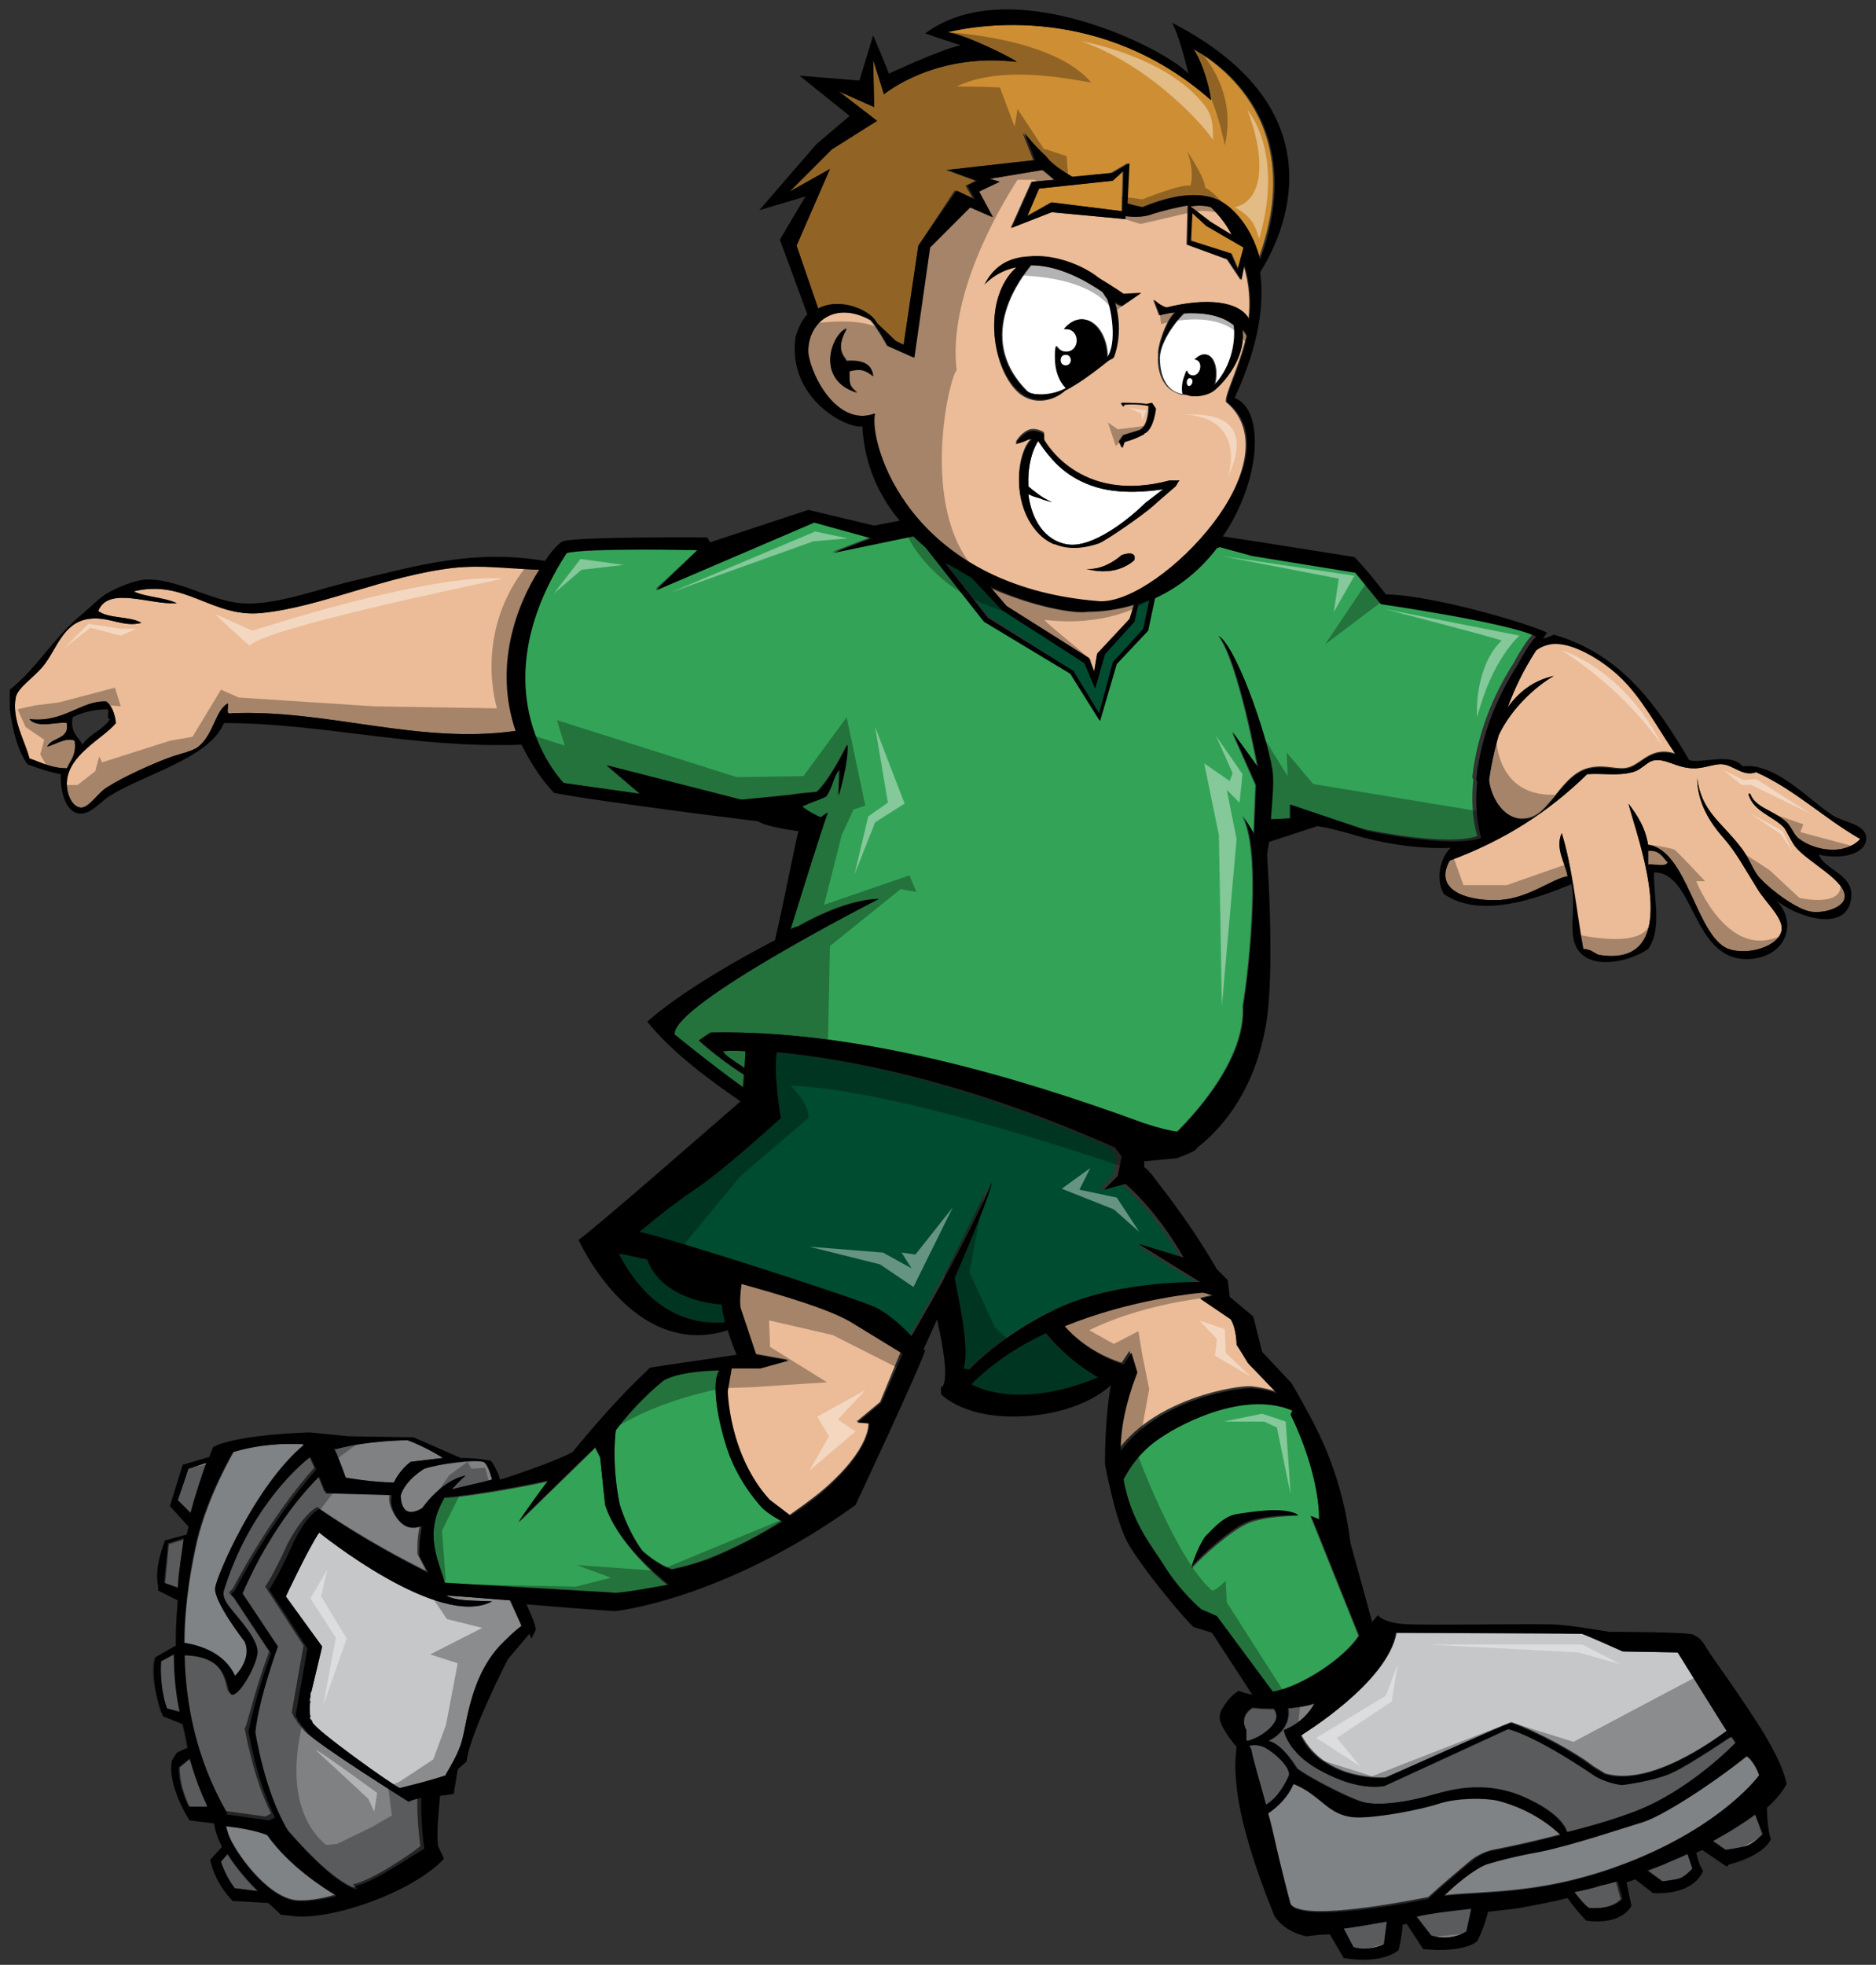
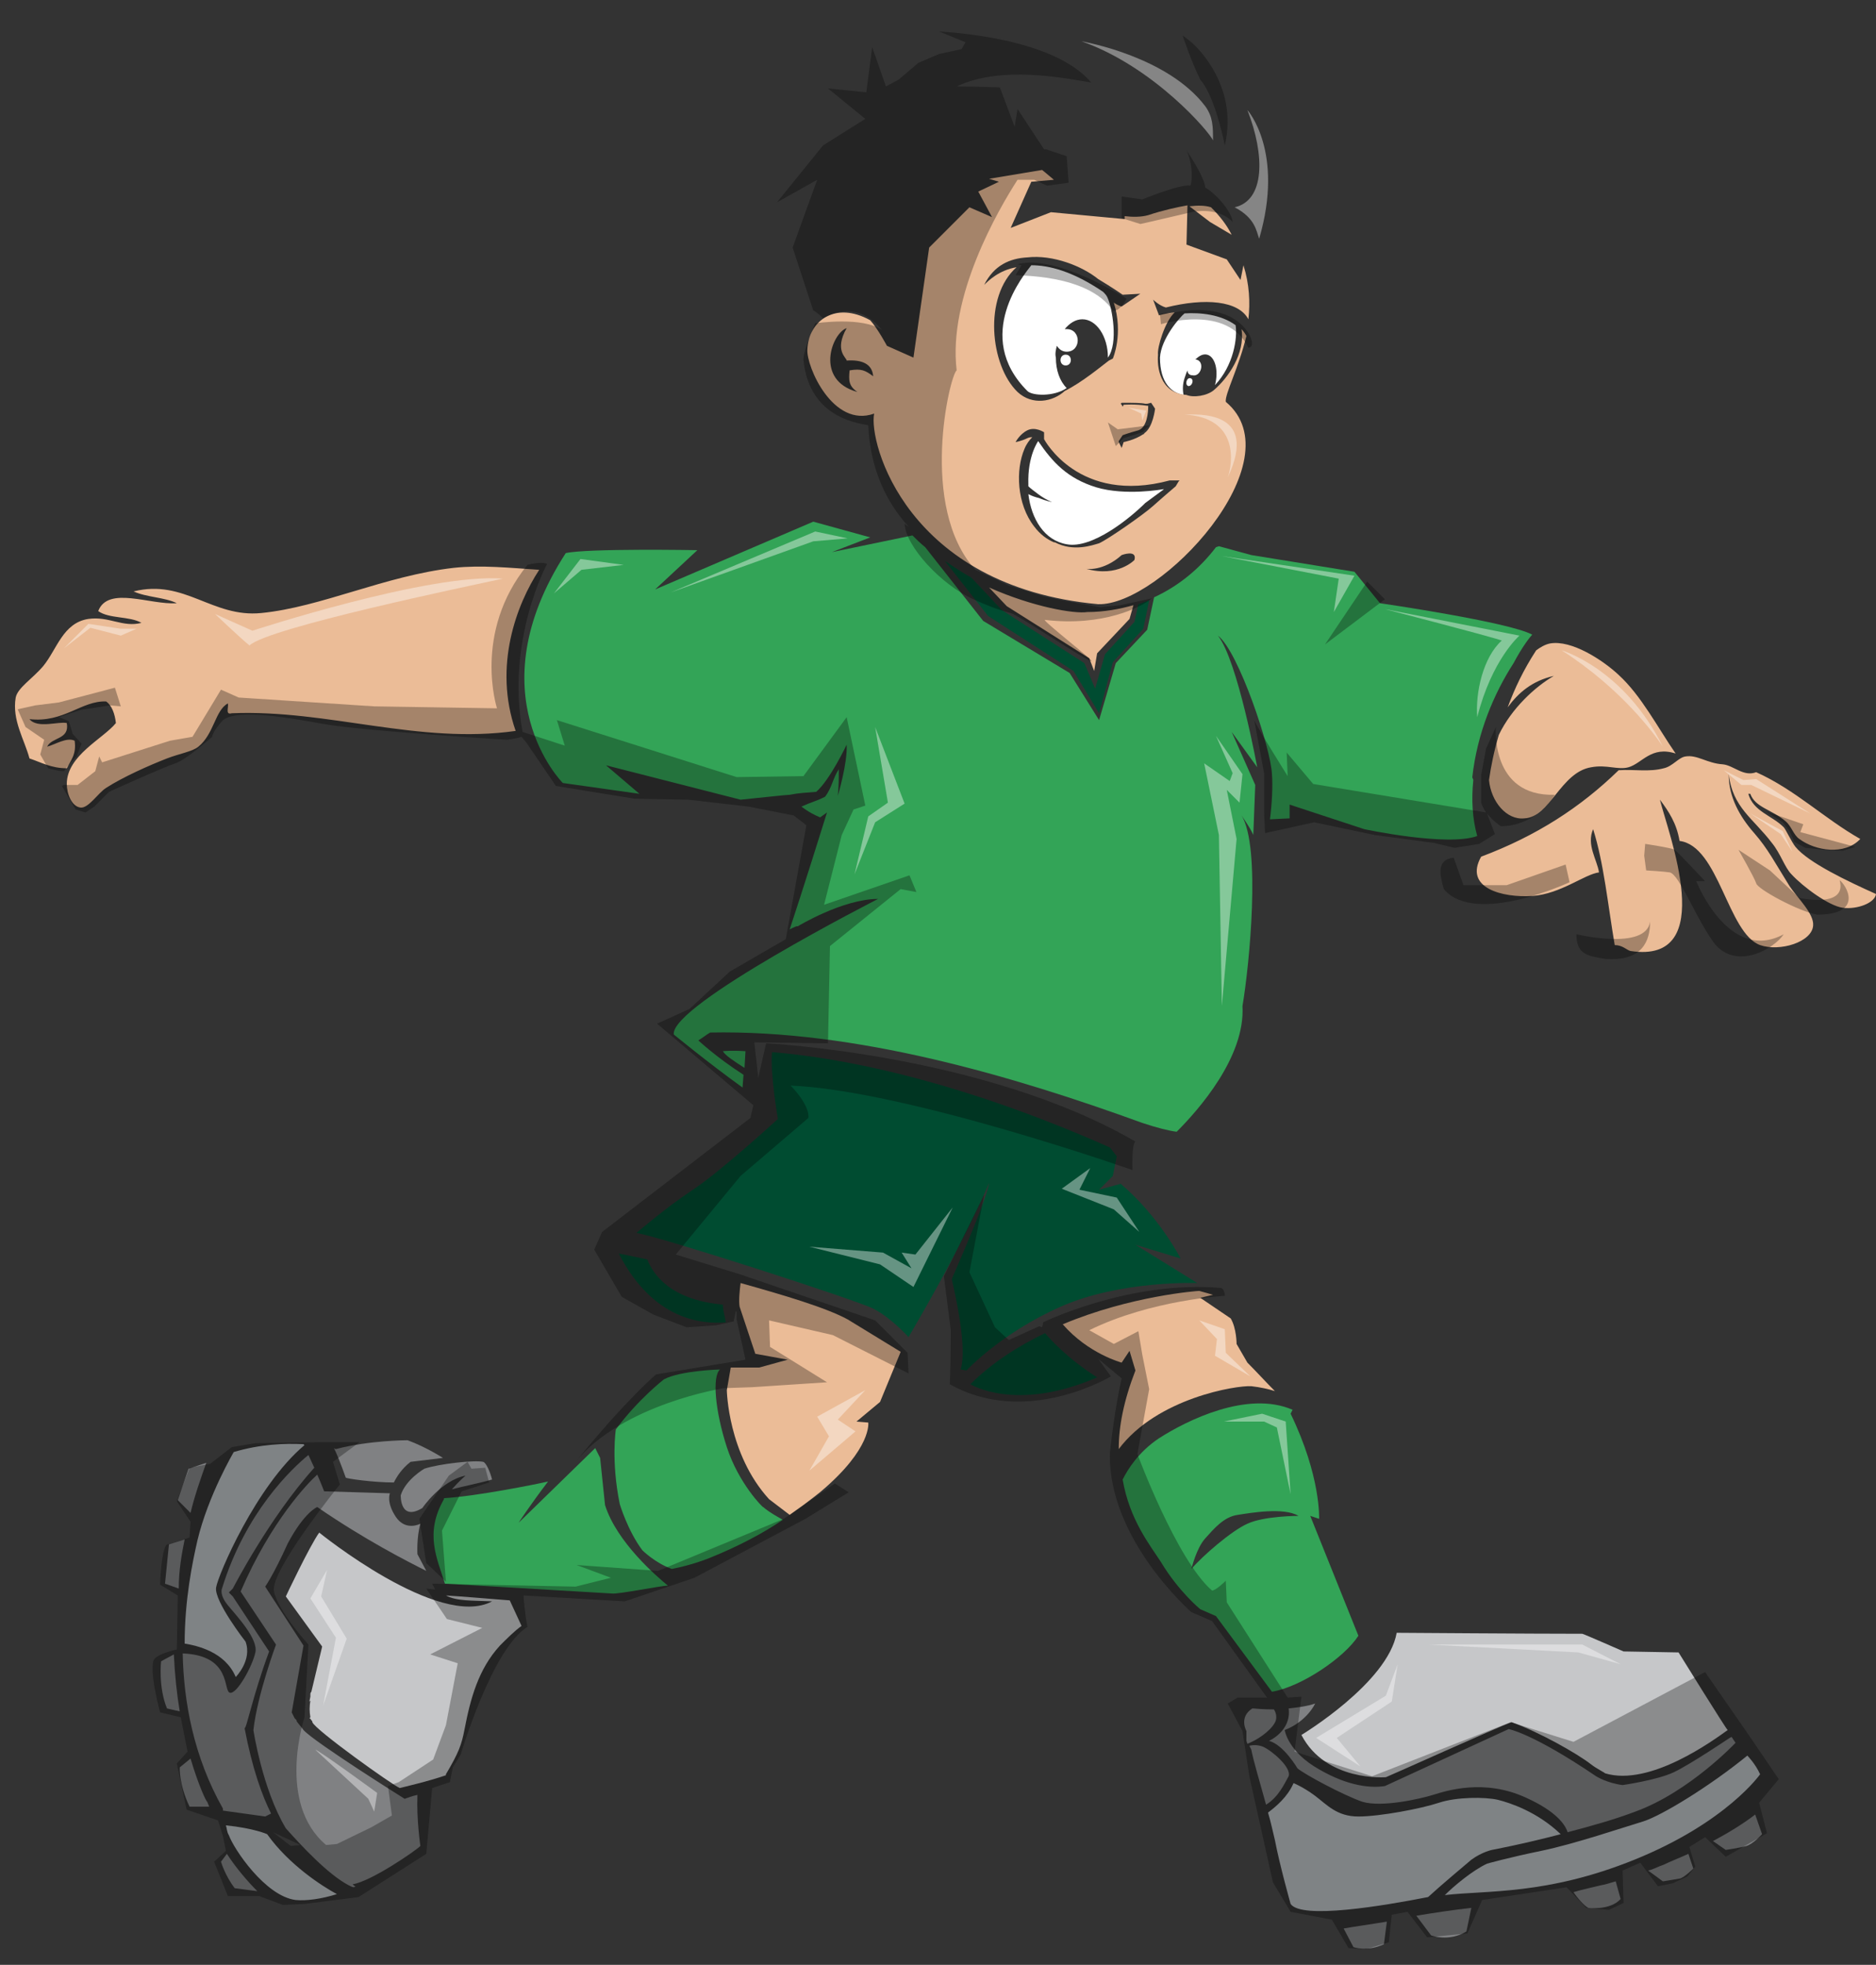
<svg xmlns="http://www.w3.org/2000/svg" version="1.1" id="layer_1" x="0px" y="0px" width="191px" height="200px" viewBox="0 0 191 200" enable-background="new 0 0 191 200" xml:space="preserve">
  <rect x="0" y="0" width="191" height="200" fill="#333333" stroke="none" />
-   <path id="color7" fill="#CE8E34" d="M128.1,26.4c-1-4-3.5-5.6-3.5-5.6s0,0,0,0c-1.2-0.9-3.6-1.7-8.4,0.3c-0.4-0.1-1-0.2-1.6-0.4  l0.2-4.1l-1.7,1l-4.1,0.4c-1.2-0.7-2.2-1.4-2.7-2.1c-1.4-1.3-2.2-2.4-2.2-2.4l1.1,2.8l-8.9,1l3,1.1l-1,0.5l0.8,1.4l-1.9-0.9L93.5,25  L92,35.1l-0.8-0.4l-1.9-1.8c-0.6-1.3-3.7-2.7-6-1.5L81.1,25l3.4-7.8l-4.1,2.3l4.3-4.3l4.6-2.9l-3.9-3l3.6,1.6l-0.1-4.8l1.1,3.5  c0,0,5.1-4.3,13.5-3.3c0-0.2-5.6-3-7.1-3c3.2-0.8,15.8-2.9,26.9,6.9c-0.3-2.2-1.2-4.4-1.8-5.2C122.9,5.8,133.5,11.8,128.1,26.4z   M104.5,22l2.5-1.4l7.2,0.9l0.1-4.1l-1.1,1l-7.6,0.8L104.5,22z M121.4,21.7l-0.1,2.8l4.1,1.3l0.7,1.6l0.6-2.2l-3.8-2.2L121.4,21.7z" />
  <path id="fill" fill="#FFFFFF" d="M111.6,49.6c3,0.9,6.8,0.2,6.8,0.2c0,0,0.1,0,0.1,0l-1.9,1.4c-1.5,1.5-5.4,4.7-8,4.2  c-2.3-0.4-3.6-2.6-3.9-5.1c0.4,0.2,0.7,0.3,1.1,0.4c0.7,0.3,1.3,0.4,1.3,0.4c-0.5-0.2-1-0.5-1.4-0.8c-0.4-0.3-0.8-0.6-1-0.8  c0-0.1,0-0.1,0-0.2c-0.1-2.9,1-4.4,1-4.4c0,0,0,0,0,0c0,0,0,0,0,0C107.2,47.1,108.7,48.7,111.6,49.6z M118.1,36.4  c0,2.6,1.2,3.6,2.4,3.8c-0.1-0.5-0.1-1.1,0.1-1.7c0.1-0.3,0.2-0.6,0.3-0.8c0,0.3,0.2,0.5,0.5,0.5c0.9,0.2,1.3-1.4,0.4-1.6  c-0.1,0-0.1,0-0.1,0c0.4-0.4,0.8-0.6,1.2-0.5c0.8,0.2,1.2,1.6,0.8,3.1c1.9-2,2.3-4.8,2.1-6.1c-1.5-1.1-3.6-1.3-5.2-1.2c0,0,0,0,0,0  C120.1,32.3,118.2,34.5,118.1,36.4z M121.2,38.5c-0.4-0.1-0.6,0.7-0.2,0.8C121.4,39.3,121.6,38.6,121.2,38.5z M108.5,36.1  c-0.7,0-0.7,1.1,0,1.1C109.2,37.2,109.2,36.1,108.5,36.1z M107.6,35.2c0.2,0.3,0.5,0.6,1,0.6c1.5,0,1.5-2.3,0-2.3  c-0.1,0-0.2,0-0.2,0c0.5-0.6,1.1-1,1.8-1c1.4,0,2.6,1.7,2.6,3.9c1.1-1.5,0.4-5.1,0-6c-0.1-0.3-0.3-0.5-0.5-0.7  c-3.1-2.1-5.5-2.7-7.3-2.7c0,0,0,0,0,0c-0.7,0.9-6,7.2-0.4,12.8c0.5,0.5,2.7,0.6,4-0.3c-0.7-0.7-1.1-1.8-1.1-3.1  C107.4,36,107.5,35.6,107.6,35.2z" />
  <path id="color6" fill="#C6C7C9" d="M51.9,162.9l1.2,2.6c-0.7,0.5-1.5,1.3-2.2,2c-2.2,2.4-3,5.4-3.6,8.5c-0.3,1.6-0.6,2.4-1.9,4.6  c0,0.1,0,0.1,0,0.1c-1.7,0.6-4.7,1.3-4.7,1.3c-0.6-0.2-8.6-5.9-8.9-6.7c0-0.1,0-0.1-0.1-0.2c-0.1-0.2-0.2-0.2-0.2-0.2  c0,0,0.1-0.1,0.1-0.1c-0.1-0.6-0.1-1.1,0-1.7c0,0-0.1,0.1-0.1,0.1l0.1-0.5c0-0.1,0-0.2,0-0.2c0-0.1,0-0.2,0.1-0.3l1.1-4.6l-3.7-5.1  c0,0,2.4-5.1,3.4-6.5c0,0,12.2,9.9,17.6,7c-2-0.1-3.6,0-4.7-0.6C47,162.5,49.4,162.7,51.9,162.9z M170.9,168.2l-5.6-0.1  c0,0-4.1-1.8-4.2-1.8c-4.9,0-18.9-0.1-18.9-0.1c-0.9,5.1-9.7,10.4-9.7,10.4c2.5,4.8,8.6,4.3,8.6,4.3c0.3-0.1,11.6-5.2,12.8-5.6  c2.8,1,6.7,3.2,8.1,4.3c0.5,0.4,1.5,0.9,1.4,0.9c4.6,1.4,11.1-3.4,12.5-4.4C175.8,176.1,170.9,168.2,170.9,168.2z" />
  <path id="color5" fill="#33A457" d="M68,161.4c-0.7,0-5.1,0.9-5.7,0.8l-17-1c-0.8-2.6-2.1-5.1-0.1-8.6c0,0,0-0.1,0-0.1  c3.3-0.2,9.3-1.4,10.6-1.7c-1.9,2.5-3,4.2-3,4.2l7.8-7.6l0.5,1l0.5,4.8C62.8,157,66.9,160.5,68,161.4z M140.5,61.4l-2.6-3.2  l-10.5-1.7l-3.3-0.9l-0.3,0.1c-1.6,2.1-3.7,3.9-6.3,5.1l-0.7,3.3l-3.2,3.4l-1.7,5.8l-3-4.8l-8.8-5.3l-5.9-7.5  c-0.5-0.4-0.9-0.8-1.3-1.2l-8.2,1.7l3.9-1.5l-5.8-1.6l-16.1,6.9L71,56c0,0-11.2-0.2-13.4,0.3c-9.3,14.4-0.3,23.4-0.3,23.4l7.8,1.1  l-3.4-2.9l13.7,3.5c2-0.2,4.7-0.5,5-0.5c1-0.2,1.6-0.2,2.7-0.3c1.4-1.2,3.1-4.8,3.1-4.8c0.1,1.9-0.9,5.2-0.9,5.2  c0.1-1.1,0.1-1.6,0.1-2.7c-0.6,0.9-0.7,1.9-1.4,2.8c-1,0.5-1.3,0.5-2.4,1c0,0,0.7,0.6,1.9,1.1c0.3-0.2,0.4-0.3,0.7-0.5  c-0.5,1.6-2.5,8-3.8,11.9c0.4-0.2,0.8-0.4,0.8-0.3c0,0,4.6-2.8,8.2-2.8c0,0-21.2,10.8-20.8,13.8c0,0,3.4,2.8,7,5.4l0.1-1.3  c-2.8-1.8-4.6-3.5-4.6-3.5c0.5-0.3,0.7-0.5,1.2-0.8c14.8-0.3,30.8,4.4,44,9.2c1.5,0.5,2.7,0.8,3.5,0.9c2.2-2.2,7-7.6,6.7-12.8  c0.7-4.1,1.9-16.2-0.1-19.4c1.1,1.6,1.2,2,1.2,2l0.2-5.1l-2.4-5.4l2.6,3.6c0,0-2-10.9-4-13.4c2.1,1.6,5.4,11.5,5.5,14.1  c0.1,1.2,0,3-0.2,4.6l2-0.1v-1.4l7.6,2.5c0,0,8.4,1.8,11.5,0.7c-0.5-1.8-0.6-3.7-0.4-5.7c0-0.1-0.1-0.2-0.1-0.3  c0.5-4.5,2.2-8.5,4.2-11.6c0.9-1.7,1.7-2.7,1.9-2.9C153.6,63.3,140.5,61.4,140.5,61.4z M73.6,107c0.2,0.4,1.1,1,2.2,1.7l0.1-1.7  C74.4,106.9,73.6,107,73.6,107z M74,147.3c-1.2-3.7-1.5-7.2-0.7-7.9c0,0-4,0.1-5.7,1c0,0-2.6,2-4.9,5.1c0,0-0.5,3.2,0.4,7.6  c0,0,0.8,2.7,2.3,4.7c0,0,1.3,1.3,3,1.9c2.1-0.4,3.8-1.1,3.8-1.1c3-1.2,5.6-2.6,7.5-3.9c-0.5-0.3-1.3-0.7-2-1.3  C77.7,153.5,75.2,151,74,147.3z M133.4,154.3l4.9,12.2c0,0,0,0,0,0c-1.4,2.2-5.8,5.2-8.8,5.7l-5.7-7.7l-1.6-0.7c0,0-2.2-1.8-4-4.8  c-1.1-1.7-3.2-4.3-3.9-8.4c0.5-1,1.6-2.8,3.7-4.2c2.8-1.8,9-4.9,13.6-2.9l-0.2,0.4c3.1,6.4,2.9,10.7,2.9,10.7L133.4,154.3z   M132.2,154.3c-1.5-0.9-4.9-0.3-6.2-0.1c-1.4,0.2-2.4,1.4-3.3,2.4c-0.9,1-1.4,3.1-1.4,3.1c1.1-1.3,4.1-3.9,5.7-4.6  C128.7,154.3,132.2,154.3,132.2,154.3z" />
-   <path id="color4" fill="#EBBC97" d="M151.6,79.4c0.2-1.4,0.5-2.9,1-4.6c1.3-2.7,3.7-4.9,5.6-6c-2.2,0.5-3.6,1.7-4.7,3.2  c0.7-1.9,1.6-3.8,2.9-5.8c0.4-0.3,0.9-0.6,1.4-0.7c2.2-0.4,5.4,1.7,7,3.2c2.3,2.1,4,5.4,5.8,8c-2.5-0.8-3.4,1-4.8,1.4  c-1.1,0.3-2.2-0.3-3.8,0c-3.1,0.5-4.2,5.1-6.8,5.2C153.4,83.5,151.8,81.6,151.6,79.4z M125.4,23.9c-0.5-1-1.2-1.9-2.1-2.8  c-0.6-0.2-1.4-0.2-2.2-0.1l2.1,1.6L125.4,23.9z M75.4,130.6c-0.1,0.8-0.2,1.8-0.1,2.4l1.6,4.8l3.3,0.6l-2.9,0.8l-2.9,0l-0.4,2.3  c0,0,0.1,6.5,4.3,11.1l2.1,1.6c2-1.4,3.2-2.4,3.2-2.4c5.2-4.4,4.8-7,4.8-7l-1.2-0.1l2.4-2l2.1-5.1l-5.4-3.3  C84.1,133.1,79.7,131.8,75.4,130.6z M46.2,57.8c-7,0.8-13.5,4-19.6,4.6c-5,0.5-7.8-3.5-13-2.2c1.3,0.6,3.2,0.6,4.4,1.2  c-2.7,0.2-7-1.8-8,0.8c1.1,0.8,3.2,0.5,4.4,1.2c-1.9,0.5-3.3-0.7-5.4-0.4c-2.6,0.4-3.2,3.1-4.6,4.8C3.3,69.1,1.8,70,1.6,71  c-0.4,2.3,0.9,4.3,1.4,6.2c1.2,0.4,2.2,1,3.8,1c0.4-0.8,1-1.4,0.8-2.8c-0.8-0.4-2,0.4-2.8,0.6c0.5-1,2.3-0.7,2-2.4  c-0.8-0.2-3,0.6-3.8-0.4c3.5,0.4,5.3-1.9,7.8-1.8c0.6,0.4,0.9,1.3,1,2.2c-1.3,1.6-5,3.3-5,6.2c0,1,0.5,2.3,1.4,2.4  c0.8,0.1,1.8-1.5,2.6-2c1.7-1.1,4.4-2.3,6.2-3c1.3-0.5,2.6-0.7,3.2-1.2c1.6-1.3,1.7-3.7,3-4.4c0.1,0.4-0.3,1.2,0.4,1  c9.8-0.4,19,3.2,28.9,1.8c-2.3-6.6,0.1-12.9,2.4-16.4C51.9,57.8,49,57.5,46.2,57.8z M182.8,86.2c-0.4-0.5-1-1.8-1.2-2  c-1.2-1.2-3.1-1.6-3.6-3.4h0.2c0.5,1.4,2.2,1.6,3.6,2.8c0.6,0.5,0.8,1.4,1.4,1.8c1.6,1.2,4.6,1.7,6.2,0c-3.7-2.1-6.6-5-10.6-6.8  c-1.3,0.5-2.3-0.7-3.4-0.8c-0.9-0.1-2,0.5-3.2,0.4c-1.6-0.1-2.6-1-3.8-0.8c-0.7,0.1-1.3,1-2.2,1.2c-1.5,0.4-2.9,0.1-4.6,0.2  c-3.9,3.8-8.4,6.7-14,8.8c-1.8,3.2,2.2,4.2,5.2,4c2.9-0.2,5.3-2.2,6.8-2.4c-0.2-1.3-1.3-2.8-0.6-4.4c1.1,3.5,1.5,7.7,2.2,11.8  c0.8,0,1.2,0.5,1.6,0.6c9.1,1.4,3.8-12.1,3-15.4c0.9,1.2,1.7,2.4,2,4.2c4,0.5,4.9,9.4,8.2,10.6c2,0.7,5.3-0.3,5.4-2  c0.1-1.2-1.6-2.8-2.4-4c-1.5-2.4-2.2-3.8-3.6-5.4c-1.5-1.7-2.6-3.7-2.6-6c0.4,3.4,2.5,4.5,4.4,7c0.9,1.1,1.3,2.5,2,3.2  c1.2,1.3,3.8,3.2,5.2,3.4c1.5,0.2,3.3-0.5,3.4-1.4C188.1,89.7,184.1,87.8,182.8,86.2z M111.8,61.5c-19.5-1.8-23.4-16.5-22.8-19.4  c-4.2,1.5-6.9-4.8-6.8-6.5c0.1-2.9,2.8-5,6.4-3c0.8,0.9,1.7,2.6,1.7,2.6l2.7,1.2l1.6-11.2l4.1-4.1l2.3,1l-1.4-2.6l2.1-1l-1-0.3  l5.4-0.9c0,0,0.5,0.4,1.2,1l-2.3,0.2l-2.1,4.7l4.1-1.6l7.5,0.7l0-0.3c0.8,0.1,1.7,0.1,2.4-0.1c1.5-0.5,2.9-0.8,4-1l-0.1,4l4.1,1.5  l1.4,2.1l0.3-1.5c0.6,1.9,0.7,3.8,0.5,5.5c-1-1.9-4.4-2.2-8.4-1.2c-0.7-0.2-1.3-0.8-1.3-0.8l0.6,1.6c0,0,0.6-0.2,1.6-0.3  c-1,0.9-1.8,3.6-1.7,4.3c-0.1,1.1,0.1,3.9,2.9,4.1c0.7,0.3,2.1,0.1,2.8-0.5c1.4-1.2,3.2-3.7,2.8-6.2c0.2,0.2,0.4,0.5,0.5,0.7  c-0.8,3.3-2.2,5.9-2.1,6.7C132,46.9,118.1,61.7,111.8,61.5z M88.9,38.3c-0.1-1.3-1.2-1.7-2.7-1.6c0-0.3-1.3-1,0-3.3  c-1.5,0.5-3.3,5.3,1.1,6.5c0,0,0,0,0,0c-0.9-0.6-0.9-1.2-0.8-2.2C87.7,37.5,88.1,37.7,88.9,38.3C88.9,38.3,88.9,38.3,88.9,38.3z   M116.6,41.1c-0.4-0.1-1.3-0.1-2.4-0.1l0,0l-0.1,0.1l0.1,0.1l0.1,0.2l0.1-0.2c0,0,0,0,0,0c0.1,0,1.1-0.1,2.4,0.1c0,0,0,0,0.1,0  c0,0,0,0,0,0.1c0,0.5-0.1,2.1-1,2.4c0,0,0,0,0,0c-1.1,0.3-1.6,0.5-1.6,0.5l-0.4,0.6l0,0.1l0.3,0.6l0.2-0.6c0,0,1.1-0.2,2-0.8  c0,0,0.1,0,0.1-0.1c0.9-0.6,1.1-2.5,1.1-2.5l-0.4-0.6l-0.4,0.1c0,0-0.1,0-0.2,0C116.7,41.1,116.7,41.1,116.6,41.1z M103.5,27.2  c-3.4,3-2.7,10,0.1,12.7c1.5,1.4,3.6,1,4.8-0.1c1.8-0.9,3.7-2.5,4.5-3.1c0.2-0.1,0.4-0.2,0.4-0.2s1.1-2.5,0.1-5.7  c0.4,0.3,0.8,0.4,0.8,0.4l1.9-1.3l-1.8,0.1c0,0-1-0.7-2.5-1.6c-1.6-1.3-4.6-2.5-7.2-2.2c-1.8,0.1-3.4,0.8-4.4,2.8  C100.6,28.6,101.7,27.5,103.5,27.2z M111.9,55.3c0.9-0.4,4.5-2.9,5.5-3.8c1-0.9,2.3-2,2.3-2L120,49c0,0,0.1-0.1,0.1-0.1l-1,0  c-9.3,2.5-12.8-4.2-12.8-4.2l0-0.1l0-0.6c0,0-0.9-0.6-1.7-0.2c-0.8,0.4-1.2,1.2-1.2,1.2s0.6-0.1,1.2-0.4c0.2-0.1,0.4-0.1,0.5-0.1  c-0.3,0.3-0.6,0.7-0.8,1.2c-0.9,2.1-0.8,5.6,1,7.9c0.6,0.8,1.3,1.3,2,1.6c0,0,0,0,0.1,0C109.3,56.2,111.2,55.5,111.9,55.3z   M110.6,57.9c3.2,0.9,4.9-0.9,4.9-0.9c0.3-1.1-1.3-0.5-1.3-0.5C112.3,58.2,110.6,57.9,110.6,57.9z M111.4,68.3l0.3-1.8L115,63  l0.4-1.4c-1.4,0.4-3,0.7-4.7,0.7c-1.3,0.2-5.5-0.5-10-2.5l1.8,1.9l8.4,5.3L111.4,68.3z M125.9,136.8c0,0,0-1.6-0.6-2.6l-3.1-2.1  l1.3-0.3c0,0-1-0.3-1.4-0.4c-0.2,0-7,0.5-13.9,3.4c2.6,3,6,3.9,6,3.9l0.8-1.2l0.6,2c-1.2,3.1-1.7,5.7-1.7,8c3.9-5.2,12-6.5,13.5-6.4  c0.9,0.1,1.8,0.3,2.4,0.5c-0.9-0.9-1.9-2-2.8-2.9L125.9,136.8z M167.8,86.6V88c0.6-0.1,1.7,0.3,2-0.2  C169.3,87.3,169,86.5,167.8,86.6z" />
+   <path id="color4" fill="#EBBC97" d="M151.6,79.4c0.2-1.4,0.5-2.9,1-4.6c1.3-2.7,3.7-4.9,5.6-6c-2.2,0.5-3.6,1.7-4.7,3.2  c0.7-1.9,1.6-3.8,2.9-5.8c0.4-0.3,0.9-0.6,1.4-0.7c2.2-0.4,5.4,1.7,7,3.2c2.3,2.1,4,5.4,5.8,8c-2.5-0.8-3.4,1-4.8,1.4  c-1.1,0.3-2.2-0.3-3.8,0c-3.1,0.5-4.2,5.1-6.8,5.2C153.4,83.5,151.8,81.6,151.6,79.4z M125.4,23.9c-0.5-1-1.2-1.9-2.1-2.8  c-0.6-0.2-1.4-0.2-2.2-0.1l2.1,1.6L125.4,23.9z M75.4,130.6c-0.1,0.8-0.2,1.8-0.1,2.4l1.6,4.8l3.3,0.6l-2.9,0.8l-2.9,0l-0.4,2.3  c0,0,0.1,6.5,4.3,11.1l2.1,1.6c2-1.4,3.2-2.4,3.2-2.4c5.2-4.4,4.8-7,4.8-7l-1.2-0.1l2.4-2l2.1-5.1l-5.4-3.3  C84.1,133.1,79.7,131.8,75.4,130.6z M46.2,57.8c-7,0.8-13.5,4-19.6,4.6c-5,0.5-7.8-3.5-13-2.2c1.3,0.6,3.2,0.6,4.4,1.2  c-2.7,0.2-7-1.8-8,0.8c1.1,0.8,3.2,0.5,4.4,1.2c-1.9,0.5-3.3-0.7-5.4-0.4c-2.6,0.4-3.2,3.1-4.6,4.8C3.3,69.1,1.8,70,1.6,71  c-0.4,2.3,0.9,4.3,1.4,6.2c1.2,0.4,2.2,1,3.8,1c0.4-0.8,1-1.4,0.8-2.8c-0.8-0.4-2,0.4-2.8,0.6c0.5-1,2.3-0.7,2-2.4  c-0.8-0.2-3,0.6-3.8-0.4c3.5,0.4,5.3-1.9,7.8-1.8c0.6,0.4,0.9,1.3,1,2.2c-1.3,1.6-5,3.3-5,6.2c0,1,0.5,2.3,1.4,2.4  c0.8,0.1,1.8-1.5,2.6-2c1.7-1.1,4.4-2.3,6.2-3c1.3-0.5,2.6-0.7,3.2-1.2c1.6-1.3,1.7-3.7,3-4.4c0.1,0.4-0.3,1.2,0.4,1  c9.8-0.4,19,3.2,28.9,1.8c-2.3-6.6,0.1-12.9,2.4-16.4C51.9,57.8,49,57.5,46.2,57.8z M182.8,86.2c-0.4-0.5-1-1.8-1.2-2  c-1.2-1.2-3.1-1.6-3.6-3.4h0.2c0.5,1.4,2.2,1.6,3.6,2.8c0.6,0.5,0.8,1.4,1.4,1.8c1.6,1.2,4.6,1.7,6.2,0c-3.7-2.1-6.6-5-10.6-6.8  c-1.3,0.5-2.3-0.7-3.4-0.8c-1.6-0.1-2.6-1-3.8-0.8c-0.7,0.1-1.3,1-2.2,1.2c-1.5,0.4-2.9,0.1-4.6,0.2  c-3.9,3.8-8.4,6.7-14,8.8c-1.8,3.2,2.2,4.2,5.2,4c2.9-0.2,5.3-2.2,6.8-2.4c-0.2-1.3-1.3-2.8-0.6-4.4c1.1,3.5,1.5,7.7,2.2,11.8  c0.8,0,1.2,0.5,1.6,0.6c9.1,1.4,3.8-12.1,3-15.4c0.9,1.2,1.7,2.4,2,4.2c4,0.5,4.9,9.4,8.2,10.6c2,0.7,5.3-0.3,5.4-2  c0.1-1.2-1.6-2.8-2.4-4c-1.5-2.4-2.2-3.8-3.6-5.4c-1.5-1.7-2.6-3.7-2.6-6c0.4,3.4,2.5,4.5,4.4,7c0.9,1.1,1.3,2.5,2,3.2  c1.2,1.3,3.8,3.2,5.2,3.4c1.5,0.2,3.3-0.5,3.4-1.4C188.1,89.7,184.1,87.8,182.8,86.2z M111.8,61.5c-19.5-1.8-23.4-16.5-22.8-19.4  c-4.2,1.5-6.9-4.8-6.8-6.5c0.1-2.9,2.8-5,6.4-3c0.8,0.9,1.7,2.6,1.7,2.6l2.7,1.2l1.6-11.2l4.1-4.1l2.3,1l-1.4-2.6l2.1-1l-1-0.3  l5.4-0.9c0,0,0.5,0.4,1.2,1l-2.3,0.2l-2.1,4.7l4.1-1.6l7.5,0.7l0-0.3c0.8,0.1,1.7,0.1,2.4-0.1c1.5-0.5,2.9-0.8,4-1l-0.1,4l4.1,1.5  l1.4,2.1l0.3-1.5c0.6,1.9,0.7,3.8,0.5,5.5c-1-1.9-4.4-2.2-8.4-1.2c-0.7-0.2-1.3-0.8-1.3-0.8l0.6,1.6c0,0,0.6-0.2,1.6-0.3  c-1,0.9-1.8,3.6-1.7,4.3c-0.1,1.1,0.1,3.9,2.9,4.1c0.7,0.3,2.1,0.1,2.8-0.5c1.4-1.2,3.2-3.7,2.8-6.2c0.2,0.2,0.4,0.5,0.5,0.7  c-0.8,3.3-2.2,5.9-2.1,6.7C132,46.9,118.1,61.7,111.8,61.5z M88.9,38.3c-0.1-1.3-1.2-1.7-2.7-1.6c0-0.3-1.3-1,0-3.3  c-1.5,0.5-3.3,5.3,1.1,6.5c0,0,0,0,0,0c-0.9-0.6-0.9-1.2-0.8-2.2C87.7,37.5,88.1,37.7,88.9,38.3C88.9,38.3,88.9,38.3,88.9,38.3z   M116.6,41.1c-0.4-0.1-1.3-0.1-2.4-0.1l0,0l-0.1,0.1l0.1,0.1l0.1,0.2l0.1-0.2c0,0,0,0,0,0c0.1,0,1.1-0.1,2.4,0.1c0,0,0,0,0.1,0  c0,0,0,0,0,0.1c0,0.5-0.1,2.1-1,2.4c0,0,0,0,0,0c-1.1,0.3-1.6,0.5-1.6,0.5l-0.4,0.6l0,0.1l0.3,0.6l0.2-0.6c0,0,1.1-0.2,2-0.8  c0,0,0.1,0,0.1-0.1c0.9-0.6,1.1-2.5,1.1-2.5l-0.4-0.6l-0.4,0.1c0,0-0.1,0-0.2,0C116.7,41.1,116.7,41.1,116.6,41.1z M103.5,27.2  c-3.4,3-2.7,10,0.1,12.7c1.5,1.4,3.6,1,4.8-0.1c1.8-0.9,3.7-2.5,4.5-3.1c0.2-0.1,0.4-0.2,0.4-0.2s1.1-2.5,0.1-5.7  c0.4,0.3,0.8,0.4,0.8,0.4l1.9-1.3l-1.8,0.1c0,0-1-0.7-2.5-1.6c-1.6-1.3-4.6-2.5-7.2-2.2c-1.8,0.1-3.4,0.8-4.4,2.8  C100.6,28.6,101.7,27.5,103.5,27.2z M111.9,55.3c0.9-0.4,4.5-2.9,5.5-3.8c1-0.9,2.3-2,2.3-2L120,49c0,0,0.1-0.1,0.1-0.1l-1,0  c-9.3,2.5-12.8-4.2-12.8-4.2l0-0.1l0-0.6c0,0-0.9-0.6-1.7-0.2c-0.8,0.4-1.2,1.2-1.2,1.2s0.6-0.1,1.2-0.4c0.2-0.1,0.4-0.1,0.5-0.1  c-0.3,0.3-0.6,0.7-0.8,1.2c-0.9,2.1-0.8,5.6,1,7.9c0.6,0.8,1.3,1.3,2,1.6c0,0,0,0,0.1,0C109.3,56.2,111.2,55.5,111.9,55.3z   M110.6,57.9c3.2,0.9,4.9-0.9,4.9-0.9c0.3-1.1-1.3-0.5-1.3-0.5C112.3,58.2,110.6,57.9,110.6,57.9z M111.4,68.3l0.3-1.8L115,63  l0.4-1.4c-1.4,0.4-3,0.7-4.7,0.7c-1.3,0.2-5.5-0.5-10-2.5l1.8,1.9l8.4,5.3L111.4,68.3z M125.9,136.8c0,0,0-1.6-0.6-2.6l-3.1-2.1  l1.3-0.3c0,0-1-0.3-1.4-0.4c-0.2,0-7,0.5-13.9,3.4c2.6,3,6,3.9,6,3.9l0.8-1.2l0.6,2c-1.2,3.1-1.7,5.7-1.7,8c3.9-5.2,12-6.5,13.5-6.4  c0.9,0.1,1.8,0.3,2.4,0.5c-0.9-0.9-1.9-2-2.8-2.9L125.9,136.8z M167.8,86.6V88c0.6-0.1,1.7,0.3,2-0.2  C169.3,87.3,169,86.5,167.8,86.6z" />
  <path id="color3" fill="#004C31" d="M100.6,62.7l-4.4-5.6c0.9,0.6,1.8,1.2,2.7,1.7l3.1,3.3l8.4,5.4l1.1,2.6l1-3.5l3-3.3l0.4-1.8  c0.4-0.1,0.8-0.3,1.1-0.4l-0.6,2.9l-3.1,3.4l-1.4,5.2l-2.6-4.3L100.6,62.7z M79.2,113.9c0,0-6,5.5-8.8,7.3c-2.7,1.8-5.6,4.3-5.6,4.3  c2.5,0.4,22.3,6.8,24.1,7.7c1.8,0.9,3.6,2.9,3.6,2.9c6.1-10.4,8.2-15.7,8.2-15.7c-0.2,1.4-2.1,5.9-3.8,9.8c0.4,1.7,1.6,7.1,0.9,9.2  l0.6,0.1c0,0,3.5-3.8,9.6-6.5c6.1-2.7,13.9-2.4,13.9-2.4l-6.3-3.9l4.6,1.4c0,0-2.2-4.3-6.1-7.6l-2.2,0.6l1.4-1.4l0.4-2l-0.7-0.9  c-16-7.1-28-9.2-34.4-9.7C78.4,109.3,79.2,113.9,79.2,113.9z M106.4,135.7c-2.7,1.3-5.4,3-7.6,5.2c0,0,4.6,2.9,12.9-0.7  C108.7,138.3,106.9,136.3,106.4,135.7z M65.9,128.2c-1.8-0.4-2.9-0.6-2.9-0.6c3.5,6.8,8.5,7.2,10.9,7c-0.1-0.6-0.3-1.2-0.3-1.8  C68.2,132.3,66.5,129.7,65.9,128.2z" />
  <path id="color2" fill="#B5BABE" d="M24,170.7c-1.1-2.6-4-3.2-5.2-3.4c0-4.5,0.8-8.3,1.3-10.5c1.1-4.6,3.7-9,3.7-9  c2.7-0.8,5.2-0.9,7.1-0.8c0,0,0.1,0.1,0.1,0.1c-4.9,4.1-8.8,13.2-9,14.5c-0.2,1.4,3,5.5,3,5.5C25.7,169,24,170.7,24,170.7z   M27.2,186.7c0,0-1.3-0.6-4.2-0.9c0.1,0.3,0.1,0.7,0.3,1c0.5,1.4,3.7,6.2,6.8,6.6c1.1,0.1,2.6-0.1,4.2-0.6  C32.8,192,29.4,189.8,27.2,186.7z M177.9,178.7c-3.8,3.1-8.7,6.1-10.6,6.7c-2,0.6-7,2.3-10.4,3c-3.4,0.7-5.5,1.3-5.5,1.3  c-1.5,0.7-3.4,2.3-4.3,3.2c4.3-0.5,10.4,0,19.3-3.6c9.4-3.8,12.8-8.7,12.8-8.7C178.7,179.5,177.9,178.7,177.9,178.7z M151.9,188.3  c0,0,3.2-0.6,7-1.6c-2.4-2.3-5.2-3.2-6.4-3.5c-1.3-0.3-4.2-0.3-6,0.3c-1.8,0.6-6,1.4-8.2,1.4c-2.2,0-3.2-1.2-4.4-2.1  c-1.2-0.9-2.2-1.3-2.2-1.3c-0.6,1.4-1.8,2.4-2.6,3c0.3,1,0.5,2,0.7,2.8c0.5,2.6,1.6,6.5,1.6,6.5c1.1,1.6,9.4,0.2,14-0.7  c1.3-1.2,3.7-3.2,4.4-3.8C150.9,188.5,151.9,188.3,151.9,188.3z" />
  <path id="color1" fill="#808183" d="M50.1,150.6c-1.4,0.4-3,0.7-4.1,1c0.8-0.9,1.4-1.4,1.4-1.4c-2.5,0.5-4.4,3.3-4.4,3.3  c-2.3,1.4-2.2-1.3-2.2-1.3c0.5-1.6,2.4-2.7,2.4-2.7c1.5-0.5,5.1-0.9,6-0.7C49.5,148.9,49.9,149.8,50.1,150.6z M40.1,150.9  c0.3-0.6,0.8-1.4,1.7-2.1l3.3-0.4c0,0-1.7-1.1-3.6-1.8c0,0-3.9,0-7.3,0.9c0,0-0.1,0-0.2-0.1c0.3,0.6,0.7,1.6,1.2,3  C35.2,150.5,38,150.9,40.1,150.9z M32.3,153.4c4.8,3.3,9.1,5.5,11.1,6.5l-0.9-1.7c0,0-0.1-1.7,0.3-3.1c0,0-1.5,0.8-2.5-0.7  c-1-1.5-0.6-2.4-0.6-2.4l-6.7-0.2c0,0-0.3-0.8-0.7-1.7c-0.9,0.8-4.7,4.7-7.8,11.9l3.6,5.4c0,0-1.9,5.1-2.3,8.7c0,0,0.9,6,3.3,10  c1.6,1.8,4.3,4.7,6.4,5.8c0,0,0,0,0,0c0.2,0.1,0.4,0.2,0.5,0.2c0.1,0,0.2-0.1,0.2-0.1c-0.1,0-0.2-0.1-0.3-0.2  c1.9-0.3,6.4-3.4,6.9-3.9c0,0-0.4-2.7-0.3-5.2c-0.5,0.1-1,0.3-1.3,0.4c0,0-9.1-5.7-10.3-7c0,0,0,0,0,0c-0.2-0.3-0.5-0.6-0.7-0.9  c0,0,0-0.1,0-0.1l-0.2-0.2l-0.3-0.6l1.2-6.8l-3.9-6c0,0,0.8-1.1,2.3-4.4C31,153.9,32.3,153.4,32.3,153.4z M27.4,168.1l-3.7-5.6  l-0.4-0.4l0.4-0.4c0,0,3.7-7.2,8.3-12.3c-0.2-0.4-0.4-0.9-0.6-1.3c-1.7,1.4-6.4,5.8-8.8,13.6c0,0-0.3,0.6,0.6,1.7  c0.9,1.1,3.1,3.4,2.8,4.8c-0.3,1.4-1.9,4.3-2.6,4.1c-0.7-0.2,0.2-3.8-4.8-4c0.1,4.9,1.1,10.5,4.1,15.8c0,0,0,0.1,0,0.2l4.3,0.6  l0.6-0.3c-0.9-1.8-1.9-4.5-2.7-8.7C25.1,176,25.7,172.7,27.4,168.1z M22.5,189.5c0,0,0.4,1.4,1.4,2.7l2.3,0.3c-1-1-2.2-2.4-3.1-3.8  L22.5,189.5z M19.4,179l-1.1,0.9c0,0-0.1,1.7,1,4l2,0l-0.2-0.5C21,183.4,20.2,181.7,19.4,179z M21,148.9l-1.8,0.6l-1.1,3.2l1.3,1.3  C19.8,152.3,20.4,150.6,21,148.9z M17.7,168.4l-1.3,0.7c0,0-0.3,2.6,0.6,4.8l1.3,0.3C18,172.4,17.8,170.5,17.7,168.4z M18.8,156.7  l-1.6,0.5l-0.4,4l1.4,0.5C18.2,159.8,18.5,158.2,18.8,156.7z M128.6,177.8c-0.5-0.2-1-0.2-1.4-0.1l0.2,0.4c0.2,1.1,0.9,3.4,1.5,5.6  c1.3-0.8,1.9-2.2,2.3-2.9C131.5,179.9,129.5,178.2,128.6,177.8z M178.7,184.7c-1.3,1-2.8,1.9-4.3,2.7l1.3,0.9c0,0,1.4-0.2,2.1-0.4  c0.7-0.2,1.6-1.2,1.6-1.2L178.7,184.7z M169.4,189.8c-0.6,0.2-1.1,0.5-1.6,0.6l1.5,1.1c0,0,1.3-0.2,1.8-0.3c0.5-0.2,1.3-1,1.3-1  l-0.5-1.5C170.8,189.2,170,189.5,169.4,189.8z M176.7,177.4l-0.4-0.6l-0.2,0.1c0,0-4,2.7-5.7,3.5c-1.7,0.8-5.2,1.3-5.2,1.3  c-1.6-0.2-2.7-0.9-2.7-0.9c-6.5-4.4-8.9-4.8-8.9-4.8l-12.6,5.8c-1.3,0.2-3.6,0.1-6.7-1.7c-3.2-1.8-3.5-4-3.5-4  c2.3-0.9,3.1-2.7,3.1-2.7c-0.9,0.3-1.8,0.4-2.7,0.5c0.3,2.3-2,3.3-2,3.3c1.5,0.4,2.9,2.8,2.9,2.8c0.7,0.6,4.6,2.7,6.6,3.4  c2,0.6,5.9-0.3,7.2-0.7c1.3-0.4,5.2-1.7,9.5,0.3c3.1,1.4,4,2.8,4.2,3.5c2.3-0.6,4.8-1.3,6.9-2.1C172,182.4,176.7,177.4,176.7,177.4z   M163,191.9c-0.8,0.2-1.8,0.4-2.8,0.7c0.4,0.6,1.1,1.4,1.5,1.6c0,0,2.2,0.3,3.3-0.9l-0.5-1.8C164.1,191.6,163.6,191.8,163,191.9z   M145.7,197c0,0,1.8,0.7,3.6-0.4l0.5-2.4c-1.8,0.2-3.8,0.5-5.6,0.8L145.7,197z M129.9,175.1c0.1-0.4,0-0.8-0.2-1.1  c-1.2,0-2.1-0.1-2.1-0.1s0,0-0.1,0c-1.4,0.9-0.6,2.3-0.6,2.3l0,1l0.1,0.3C128.5,176.9,129.7,175.8,129.9,175.1z M137.8,198.2  c0,0,1.4,0.5,3.1-0.3l0.3-2.3c-1.8,0.3-3.3,0.5-4.4,0.7L137.8,198.2z" />
-   <path id="outline" d="M190,85.4c0.1-1.5-2.3-1.7-3.4-2.4c-2.5-1.6-5.8-5.4-9.2-5c-1.1-1.4-3.9-0.3-5.4-0.6  c-3.3-5.6-6.9-10.8-13.8-12.8c-0.4,0.2-0.7,0.3-1.1,0.4c0.1-0.2,0.3-0.4,0.4-0.6c-1.5-0.8-11.4-3.8-16.4-3.9c-2-2.6-3.2-3.8-3.2-3.8  l-10.1-1.6l-3.3-0.5c3.9-5.7,4.3-12.9,1.2-14.1c2.6-5.6,3-9.7,2.6-12.8c2.3-3.6,8.5-16.4-9-25.4c0.7,1,1.7,5.2,1.7,5.2  C118.6,4.9,102.8-3,94.2,3.4c0.5,0.2,3.6,1.2,3.6,1.2c-2.2,0.5-7.3,2.9-7.3,2.9c-0.2-0.6-1.6-3.9-1.6-3.9l-1.4,4.6l-6.1-0.5l5.1,4.1  l-3.4,2.9l-5.8,6.7L82,20l-2.6,4.4l2.8,7.6c-0.5,0.5-0.9,1.3-1.2,2.3c-0.9,6.3,5.3,9.4,6.8,9.1c0.2,3.9,1.7,7.1,3.8,9.6L89,53.5  l-6.7-1.6l-10,3.3L72,54.7c0,0-13.1-0.1-14.7,0.4c-0.4,0.2-1.1,0.9-1.8,2c-7.2-1.2-12.7,0.4-19,1.9c-4.1,0.9-8.4,2.7-12,2.4  c-3.2-0.3-6.6-2.6-9.8-2.4c-1.1,0.1-3,0.9-3.8,1.4c-0.7,0.4-1.6,1.3-2.4,2C5.5,64.8,3.8,68,1,70.2v2c0.3,2.2,0.8,4.2,1.8,5.6  c1.1,0.4,2.2,0.8,3.4,1c-0.1,1.5,0.4,3.8,1.8,4c1.2,0.2,2.2-1.2,3.2-1.8c3.5-2.2,10.1-3.8,11.6-7.4c10.1,0,19.2,2.6,30.3,2.2  c0.8,1.6,1.8,3.3,3.3,4.9c2.2,0.5,14.4,2.1,14.4,2.1l6.4,0.8c0,0,0,0,0,0c0.8,0.6,4.1,1,4.1,1c-0.3,1-1.5,7.3-2.4,11.1  c-9.6,5-13,8.3-13,8.3c2.5,3.1,6.4,6,9.5,8.1c-2.2,1.9-15.1,13.2-16.5,14.1c0,0,5.5,12.3,15.2,9.2c0.4,1.4,0.9,2.5,0.9,2.5l-8.8,1.3  c-3,2.8-5.7,5.9-7.9,8.6c-1.8,1-7.2,2.8-7.4,2.8c-0.2-0.9-0.9-1.9-0.9-1.9c-1.2-0.3-3.1-0.3-3.1-0.3l-4.8-2.1l-6.6-0.1l-4-0.4  c-8.1,0.3-9.8,1.5-9.8,1.5c-0.1,0.3-0.3,0.7-0.4,1l-2.7,0.8l-1.3,4.2l1.9,2.1c-0.1,0.3-0.1,0.5-0.2,0.8l-2.2,0.6  c-1.2,3.1-0.7,4.6-0.7,4.6l0,0.5l2,1c-0.1,1.2-0.2,2.5-0.2,3.9c0,0.2,0,0.5,0,0.7l-2.1,1.2c-0.6,2.6,0.8,6,0.8,6l2,0.8  c0.2,0.8,0.4,1.6,0.5,2.4l-1.1,0.5l-0.5,0.8c-0.5,2.6,1.8,6.1,1.8,6.1l2.5,0.3c0.1,0.8,0.4,1.6,0.8,2.4l-1.2,1.3  c0.5,2.5,2.3,4.2,2.3,4.2l3.6,0.2c0.8,0.7,1.3,1.2,1.3,1.2l1,0.1c0,0,2.6,0.6,8.1-1.4c5.5-2,7.5-4.4,7.5-4.4l-0.6-1.3  c-0.2-1.4,0.1-3.7,0.2-5.1c0.8-0.1,1.4-0.2,1.4-0.2l0.4-2.5l0.9-0.8c0.3-2.8,4.2-10.4,4.2-10.4l2.2-2.6l0.2,0.5l0.4-0.8  c0.2-0.3-0.5-1.8-0.9-2.7c4.6,0.4,9,0.7,9,0.7s11-1.1,24.5-10.8c0,0,6.8-14.5,7.1-15.8l-0.2,0c0,0,0.6-1.3,1.4-3.1  c1.6,7,0.4,6.9,0.4,6.9l0,0.7c0,0,2.5,2.8,9.2,2.2c4.3-0.4,6.9-2,8.1-3.1c-0.2,1-0.6,3.9-0.6,8c0,0,1,5.6,2.3,8  c1.3,2.4,5.7,7.7,6.7,8.6l1.9,0.6l4.1,6.3c-0.5-0.1-0.9-0.2-1.4-0.4c-0.3,0.2-0.7,0.5-1.1,1c-0.9,1.2-1.1,1.7-0.4,2.9  c0.7,1.2,1.3,1.8,1.3,1.8s-0.2,1.6-0.1,2.8c0.1,1.1,0.1,4.9,3.9,14.3c0,0,0.7,1.6,3.3,2.2c0,0,1.3-0.2,2.3-0.2c0,0,0.1,0,0.1,0  l1.4,2.4c4,0.7,5.6-0.8,5.6-0.8c0.2-0.9,0.4-2,0.4-2.6c0.1,0,0.2,0,0.4-0.1l1.7,2.6c4.3,0.4,5.5-0.8,5.5-0.8c0.7-1.4,1-2.6,1.1-3  c1.6-0.2,2.9-0.3,3.8-0.5c1.1-0.2,2.7-0.5,4.3-0.9c0.9,1.3,1.9,2.3,1.9,2.3c3.7,0.5,4.6-1.5,4.6-1.5l-0.5-2.4  c0.3-0.1,0.6-0.2,0.9-0.3l1.8,1.4c4.4,0.2,5.1-2.3,5.1-2.3c-0.4-0.5-0.6-1.4-0.7-1.8c0.2-0.1,0.4-0.2,0.6-0.3l2.5,1.7l0.2-0.2  c3.8-1,4.3-2.6,4.3-2.6c-0.3-0.7-0.4-2.5-0.4-3.2c0.8-0.7,1.5-1.5,2-2.4c0,0-0.2-1.9-2.9-6.1c-2.7-4.2-5-7.2-5.4-8  c-0.5-0.8-0.8-0.9-1.2-1.1c-0.4-0.3-8.6-0.3-8.6-0.3s-3.4-0.6-4.9-0.7c-1.4-0.2-14,0.1-16.1-0.1c-2.1-0.2-2.5-0.9-2.5-0.9  s-0.2,0.2-0.6,0.7c-0.7-2.6-2.2-8-2.2-8c-0.8-6.7-3.2-11.2-4.1-12.9c-0.9-1.7-1.9-3.4-1.9-3.4l-3-3.2l-0.9-3.6l-2.4-2l-0.2-1.7  l-1.1-1.1c-3-5.2-6.2-9-6.6-9.6c-0.5-0.6-0.8-0.8-0.8-0.8l0-0.6c1.1-0.1,2.2-0.2,3.3-0.3c0,0,2.2-0.8,2-1c2.2-1.7,5.7-5.3,7-12.1  C129.9,99.5,129,87,129,87s0.1-0.5,0.2-1.3l4.9-1.6c0,0,1.2,0.1,4.5,1.1c3.8,1,6.9,1.2,9.1,1.1c-1,0.9-1.6,3.1-0.7,4.7  c3.8,2.6,9.6,0.4,13-1c0.5,2.5-0.4,5,0.6,6.6c1.4,2.2,5.3,1.3,7.2,0c1.5-2.1,0.5-5.4,0.6-7.8c4.3,0,3.8,9.4,10,8.8  c3.6-0.4,4.6-3.8,2.4-6c2,1.7,6.9,3.3,7.6,0.2c0.7-2.8-2.7-3.2-3.2-4.8C187.4,87.5,189.9,87,190,85.4z M157.8,65.6  c2.2-0.4,5.4,1.7,7,3.2c2.3,2.1,4,5.4,5.8,8c-2.5-0.8-3.4,1-4.8,1.4c-1.1,0.3-2.2-0.3-3.8,0c-3.1,0.5-4.2,5.1-6.8,5.2  c-1.8,0.1-3.3-1.8-3.6-4c0.2-1.4,0.5-2.9,1-4.6c1.3-2.7,3.7-4.9,5.6-6c-2.2,0.5-3.6,1.7-4.7,3.2c0.7-1.9,1.6-3.8,2.9-5.8  C156.8,65.9,157.3,65.7,157.8,65.6z M81.1,25l3.4-7.8l-4.1,2.3l4.3-4.3l4.6-2.9l-3.9-3l3.6,1.6l-0.1-4.8l1.1,3.5  c0,0,5.1-4.3,13.5-3.3c0-0.2-5.6-3-7.1-3c3.2-0.8,15.8-2.9,26.9,6.9c-0.3-2.2-1.2-4.4-1.8-5.2c1.6,0.8,12.1,6.8,6.8,21.4  c-1-4-3.5-5.6-3.5-5.6s0,0,0,0c-1.2-0.9-3.6-1.7-8.4,0.3c-0.4-0.1-1-0.2-1.6-0.4l0.2-4.1l-1.7,1l-4.1,0.4c-1.2-0.7-2.2-1.4-2.7-2.1  c-1.4-1.3-2.2-2.4-2.2-2.4l1.1,2.8l-8.9,1l3,1.1l-1,0.5l0.8,1.4l-1.9-0.9L93.5,25L92,35.1l-0.8-0.4l-1.9-1.8c-0.6-1.3-3.7-2.7-6-1.5  L81.1,25z M123.3,21.1c0.9,0.9,1.6,1.8,2.1,2.8l-2.1-1.3l-2.1-1.6C122,20.9,122.7,20.9,123.3,21.1z M121.4,21.7l1.4,1.3l3.8,2.2  l-0.6,2.2l-0.7-1.6l-4.1-1.3L121.4,21.7z M113.3,18.4l1.1-1l-0.1,4.1l-7.2-0.9l-2.5,1.4l1.2-2.8L113.3,18.4z M89.1,42.1  c-4.2,1.5-6.9-4.8-6.8-6.5c0.1-2.9,2.8-5,6.4-3c0.8,0.9,1.7,2.6,1.7,2.6l2.7,1.2l1.6-11.2l4.1-4.1l2.3,1l-1.4-2.6l2.1-1l-1-0.3  l5.4-0.9c0,0,0.5,0.4,1.2,1l-2.3,0.2l-2.1,4.7l4.1-1.6l7.5,0.7l0-0.3c0.8,0.1,1.7,0.1,2.4-0.1c1.5-0.5,2.9-0.8,4-1l-0.1,4l4.1,1.5  l1.4,2.1l0.3-1.5c0.6,1.9,0.7,3.8,0.5,5.5c-1-1.9-4.4-2.2-8.4-1.2c-0.7-0.2-1.3-0.8-1.3-0.8l0.6,1.6c0,0,0.6-0.2,1.6-0.3  c-1,0.9-1.8,3.6-1.7,4.3c-0.1,1.1,0.1,3.9,2.9,4.1c0.7,0.3,2.1,0.1,2.8-0.5c1.4-1.2,3.2-3.7,2.8-6.2c0.2,0.2,0.4,0.5,0.5,0.7  c-0.8,3.3-2.2,5.9-2.1,6.7c7.3,5.7-6.7,20.5-12.9,20.3C92.4,59.7,88.4,44.9,89.1,42.1z M123.6,39.2c0.4-1.5,0-2.9-0.8-3.1  c-0.4-0.1-0.8,0.1-1.2,0.5c0,0,0.1,0,0.1,0c0.9,0.2,0.5,1.8-0.4,1.6c-0.3-0.1-0.4-0.3-0.5-0.5c-0.1,0.2-0.2,0.5-0.3,0.8  c-0.2,0.6-0.2,1.2-0.1,1.7c-1.2-0.3-2.4-1.2-2.4-3.8c0.1-1.9,2.1-4.1,2.4-4.5c0,0,0,0,0,0c1.6-0.1,3.7,0,5.2,1.2  C125.8,34.5,125.5,37.2,123.6,39.2z M121.2,38.5c0.4,0.1,0.2,0.9-0.2,0.8C120.7,39.1,120.8,38.4,121.2,38.5z M98.9,58.8l3.1,3.3  l8.4,5.4l1.1,2.6l1-3.5l3-3.3l0.4-1.8c0.4-0.1,0.8-0.3,1.1-0.4l-0.6,2.9l-3.1,3.4l-1.4,5.2l-2.6-4.3l-8.7-5.4l-4.4-5.6  C97.1,57.7,98,58.3,98.9,58.8z M100.8,59.7c4.4,2,8.6,2.8,10,2.5c1.7,0,3.2-0.2,4.7-0.7L115,63l-3.3,3.6l-0.3,1.8l-0.5-1.4l-8.4-5.3  L100.8,59.7z M23.6,72.6c-0.7,0.2-0.3-0.6-0.4-1c-1.3,0.7-1.4,3.1-3,4.4c-0.6,0.5-1.9,0.7-3.2,1.2c-1.8,0.7-4.5,1.9-6.2,3  c-0.8,0.5-1.8,2.1-2.6,2c-0.9-0.1-1.4-1.4-1.4-2.4c0-3,3.7-4.6,5-6.2c-0.1-0.9-0.4-1.8-1-2.2c-2.6-0.1-4.3,2.2-7.8,1.8  c0.8,1,3,0.2,3.8,0.4c0.3,1.7-1.5,1.4-2,2.4c0.8-0.2,2-1,2.8-0.6c0.2,1.4-0.4,2-0.8,2.8c-1.6,0-2.6-0.6-3.8-1  c-0.5-1.9-1.8-3.9-1.4-6.2c0.2-1,1.7-1.9,2.8-3.2C5.8,66,6.4,63.4,9,63c2.1-0.3,3.5,0.9,5.4,0.4c-1.2-0.7-3.3-0.4-4.4-1.2  c1-2.6,5.3-0.6,8-0.8c-1.3-0.6-3.1-0.6-4.4-1.2c5.3-1.3,8,2.7,13,2.2c6.1-0.6,12.6-3.8,19.6-4.6c2.8-0.3,5.6,0.1,8.7,0.2  c-2.2,3.5-4.6,9.8-2.4,16.4C42.6,75.8,33.4,72.2,23.6,72.6z M11.2,73.2c-0.7,1.1-2.1,1.5-2.8,2.6C8,75,7.1,74.6,7.4,73  c1-0.5,2.2-0.8,3.6-0.8C11.1,72.5,10.8,73.2,11.2,73.2z M75.8,108.7c-1.1-0.7-2-1.3-2.2-1.7c0,0,0.8-0.1,2.3,0L75.8,108.7z   M63,127.6c0,0,1.1,0.2,2.9,0.6c0.5,1.5,2.3,4.1,7.6,4.6c0,0.6,0.2,1.2,0.3,1.8C71.4,134.8,66.5,134.4,63,127.6z M49.2,148.8  c0.4,0.1,0.7,1.1,0.9,1.8c-1.4,0.4-3,0.7-4.1,1c0.8-0.9,1.4-1.4,1.4-1.4c-2.5,0.5-4.4,3.3-4.4,3.3c-2.3,1.4-2.2-1.3-2.2-1.3  c0.5-1.6,2.4-2.7,2.4-2.7C44.7,149,48.2,148.5,49.2,148.8z M34.2,147.5c3.4-0.9,7.3-0.9,7.3-0.9c1.9,0.7,3.6,1.8,3.6,1.8l-3.3,0.4  c-0.9,0.7-1.4,1.5-1.7,2.1c-2.1,0-4.9-0.5-4.9-0.5c-0.5-1.4-0.9-2.4-1.2-3C34.1,147.5,34.2,147.5,34.2,147.5z M18.1,152.7l1.1-3.2  l1.8-0.6c-0.6,1.7-1.1,3.4-1.6,5.1L18.1,152.7z M17,173.9c-0.8-2.3-0.6-4.8-0.6-4.8l1.3-0.7c0,2.1,0.2,4.1,0.6,5.9L17,173.9z   M18.1,161.6l-1.4-0.5l0.4-4l1.6-0.5C18.5,158.2,18.2,159.8,18.1,161.6z M20,156.8c1.1-4.6,3.7-9,3.7-9c2.7-0.8,5.2-0.9,7.1-0.8  c0,0,0.1,0.1,0.1,0.1c-4.9,4.1-8.8,13.2-9,14.5c-0.2,1.4,3,5.5,3,5.5c0.8,1.8-1,3.5-1,3.5c-1.1-2.6-4-3.2-5.2-3.4  C18.8,162.8,19.5,159,20,156.8z M19.2,183.9c-1.1-2.3-1-4-1-4l1.1-0.9c0.8,2.8,1.6,4.4,1.6,4.4l0.2,0.5L19.2,183.9z M18.8,168.5  c4.9,0.1,4.1,3.8,4.8,4c0.7,0.2,2.4-2.7,2.6-4.1c0.3-1.4-2-3.7-2.8-4.8c-0.9-1.1-0.6-1.7-0.6-1.7c2.4-7.8,7.1-12.3,8.8-13.6  c0.2,0.4,0.4,0.8,0.6,1.3c-4.6,5.1-8.3,12.3-8.3,12.3l-0.4,0.4l0.4,0.4l3.7,5.6c-1.7,4.6-2.3,8-2.3,8c0.8,4.2,1.8,6.9,2.7,8.7  l-0.6,0.3l-4.3-0.6c0-0.1,0-0.2,0-0.2C19.9,178.9,18.9,173.3,18.8,168.5z M23.9,192.2c-1-1.3-1.4-2.7-1.4-2.7l0.7-0.8  c0.9,1.5,2.1,2.8,3.1,3.8L23.9,192.2z M30.1,193.5c-3.1-0.4-6.3-5.2-6.8-6.6c-0.1-0.4-0.2-0.7-0.3-1c2.9,0.3,4.2,0.9,4.2,0.9  c2.2,3.1,5.6,5.3,7.1,6.2C32.6,193.4,31.2,193.6,30.1,193.5z M36.1,192c0.1,0.1,0.2,0.1,0.3,0.2c-0.1,0-0.2,0.1-0.2,0.1  c-0.2-0.1-0.3-0.1-0.5-0.2c0,0,0,0,0,0c-2.1-1-4.8-3.9-6.4-5.8c-2.4-4-3.3-10-3.3-10c0.4-3.6,2.3-8.7,2.3-8.7l-3.6-5.4  c3.1-7.2,7-11.1,7.8-11.9c0.4,1,0.7,1.7,0.7,1.7l6.7,0.2c0,0-0.4,1,0.6,2.4c1,1.5,2.5,0.7,2.5,0.7c-0.4,1.4-0.3,3.1-0.3,3.1l0.9,1.7  c-2-1-6.3-3.2-11.1-6.5c0,0-1.3,0.5-2.8,3.8c-1.5,3.3-2.3,4.4-2.3,4.4l3.9,6l-1.2,6.8l0.3,0.6l0.2,0.2c0,0,0,0.1,0,0.1  c0.2,0.3,0.5,0.6,0.7,0.9c0,0,0,0,0,0c1.2,1.3,10.3,7,10.3,7c0.4-0.2,0.9-0.3,1.3-0.4c-0.1,2.4,0.3,5.2,0.3,5.2  C42.5,188.5,38,191.7,36.1,192z M53.1,165.5c-0.7,0.5-1.5,1.3-2.2,2c-2.2,2.4-3,5.4-3.6,8.5c-0.3,1.6-0.6,2.4-1.9,4.6  c0,0.1,0,0.1,0,0.1c-1.7,0.6-4.7,1.3-4.7,1.3c-0.6-0.2-8.6-5.9-8.9-6.7c0-0.1,0-0.1-0.1-0.2c-0.1-0.2-0.2-0.2-0.2-0.2  c0,0,0.1-0.1,0.1-0.1c-0.1-0.6-0.1-1.1,0-1.7c0,0-0.1,0.1-0.1,0.1l0.1-0.5c0-0.1,0-0.2,0-0.2c0-0.1,0-0.2,0.1-0.3l1.1-4.6l-3.7-5.1  c0,0,2.4-5.1,3.4-6.5c0,0,12.2,9.9,17.6,7c-2-0.1-3.6,0-4.7-0.6c1.6,0.1,4.1,0.3,6.6,0.5L53.1,165.5z M62.3,162.1l-17-1  c-0.8-2.6-2.1-5.1-0.1-8.6c0,0,0-0.1,0-0.1c3.3-0.2,9.3-1.4,10.6-1.7c-1.9,2.5-3,4.2-3,4.2l7.8-7.6l0.5,1l0.5,4.8  c1.2,3.9,5.4,7.3,6.5,8.2C67.3,161.4,62.9,162.3,62.3,162.1z M72.2,158.7c0,0-1.7,0.6-3.8,1.1c-1.6-0.6-3-1.9-3-1.9  c-1.5-2-2.3-4.7-2.3-4.7c-0.9-4.4-0.4-7.6-0.4-7.6c2.3-3.1,4.9-5.1,4.9-5.1c1.8-1,5.7-1,5.7-1c-0.8,0.7-0.5,4.2,0.7,7.9  c1.2,3.7,3.7,6.2,3.7,6.2c0.7,0.6,1.4,1,2,1.3C77.7,156,75.2,157.5,72.2,158.7z M89.7,142.8l-2.4,2l1.2,0.1c0,0,0.3,2.6-4.8,7  c0,0-1.1,1-3.2,2.4l-2.1-1.6c-4.2-4.6-4.3-11.1-4.3-11.1l0.4-2.3l2.9,0l2.9-0.8l-3.3-0.6l-1.6-4.8c-0.1-0.6,0-1.7,0.1-2.4  c4.3,1.2,8.7,2.5,11,3.8l5.4,3.3L89.7,142.8z M98.9,140.9c2.2-2.2,4.8-3.9,7.6-5.2c0.5,0.6,2.2,2.7,5.3,4.5  C103.4,143.7,98.9,140.9,98.9,140.9z M126.9,177.1l0-1c0,0-0.9-1.4,0.6-2.3c0.1,0,0.1,0,0.1,0s0.9,0.1,2.1,0.1  c0.2,0.3,0.4,0.7,0.2,1.1c-0.2,0.7-1.4,1.8-2.9,2.2L126.9,177.1z M127.4,178.1l-0.2-0.4c0.4-0.1,0.9-0.1,1.4,0.1c1,0.4,3,2.2,2.6,3  c-0.3,0.7-1,2.1-2.3,2.9C128.3,181.5,127.6,179.2,127.4,178.1z M140.9,197.9c-1.7,0.8-3.1,0.3-3.1,0.3l-1-1.9  c1.1-0.1,2.6-0.4,4.4-0.7L140.9,197.9z M131.4,193.9c0,0-1-3.9-1.6-6.5c-0.2-0.8-0.4-1.8-0.7-2.8c0.9-0.6,2-1.6,2.6-3  c0,0,1.1,0.4,2.2,1.3c1.2,0.9,2.2,2.1,4.4,2.1c2.2,0,6.4-0.8,8.2-1.4c1.8-0.6,4.7-0.6,6-0.3c1.2,0.3,4,1.2,6.4,3.5  c-3.8,1-7,1.6-7,1.6s-1.1,0.2-2.1,1.1c-0.8,0.6-3.1,2.6-4.4,3.8C140.9,194.2,132.6,195.5,131.4,193.9z M149.3,196.6  c-1.8,1.1-3.6,0.4-3.6,0.4l-1.5-1.9c1.8-0.4,3.8-0.6,5.6-0.8L149.3,196.6z M161.8,194.2c-0.4-0.2-1.1-1.1-1.5-1.6  c1-0.2,1.9-0.4,2.8-0.7c0.6-0.1,1.1-0.3,1.6-0.4l0.5,1.8C164,194.5,161.8,194.2,161.8,194.2z M171,191.2c-0.5,0.2-1.8,0.3-1.8,0.3  l-1.5-1.1c0.5-0.2,1-0.4,1.6-0.6c0.6-0.3,1.5-0.6,2.5-1.1l0.5,1.5C172.3,190.2,171.6,191,171,191.2z M177.8,187.9  c-0.7,0.2-2.1,0.4-2.1,0.4l-1.3-0.9c1.4-0.8,2.9-1.7,4.3-2.7l0.8,2C179.5,186.7,178.5,187.7,177.8,187.9z M179.1,180.7  c0,0-3.4,4.8-12.8,8.7c-8.9,3.6-15,3.1-19.3,3.6c0.9-0.9,2.8-2.6,4.3-3.2c0,0,2.1-0.7,5.5-1.3c3.4-0.7,8.4-2.4,10.4-3  c2-0.6,6.8-3.7,10.6-6.7C177.9,178.7,178.7,179.5,179.1,180.7z M176.3,176.8l0.4,0.6c0,0-4.7,4.9-10.3,7c-2.1,0.8-4.5,1.5-6.9,2.1  c-0.2-0.7-1.1-2.1-4.2-3.5c-4.3-2-8.2-0.6-9.5-0.3c-1.3,0.4-5.1,1.3-7.2,0.7c-2-0.6-5.9-2.8-6.6-3.4c0,0-1.4-2.5-2.9-2.8  c0,0,2.4-1,2-3.3c0.9-0.1,1.8-0.2,2.7-0.5c0,0-0.8,1.8-3.1,2.7c0,0,0.3,2.2,3.5,4c3.2,1.8,5.4,1.9,6.7,1.7l12.6-5.8  c0,0,2.4,0.4,8.9,4.8c0,0,1.1,0.7,2.7,0.9c0,0,3.5-0.4,5.2-1.3c1.7-0.8,5.7-3.5,5.7-3.5L176.3,176.8z M142.1,166.2  c0,0,13.9,0,18.9,0.1c0.2,0,4.2,1.8,4.2,1.8l5.6,0.1c0,0,4.9,7.9,5,8c-1.4,1-7.8,5.8-12.5,4.4c0.1,0-0.9-0.5-1.4-0.9  c-1.4-1.1-5.4-3.4-8.1-4.3c-1.3,0.4-12.5,5.5-12.8,5.6c0,0-6.2,0.4-8.6-4.3C132.5,176.6,141.3,171.3,142.1,166.2z M131.6,143.6  l-0.2,0.4c3.1,6.4,2.9,10.7,2.9,10.7l-0.8-0.4l4.9,12.2c0,0,0,0,0,0c-1.4,2.2-5.8,5.2-8.8,5.7l-5.7-7.7l-1.6-0.7c0,0-2.2-1.8-4-4.8  c-1.1-1.7-3.2-4.3-3.9-8.4c0.5-1,1.6-2.8,3.7-4.2C120.7,144.6,127,141.6,131.6,143.6z M123.5,131.9l-1.3,0.3l3.1,2.1  c0.6,1,0.6,2.6,0.6,2.6l1.3,2c0.9,0.9,1.9,2,2.8,2.9c-0.6-0.2-1.5-0.4-2.4-0.5c-1.5-0.1-9.6,1.1-13.5,6.4c0-2.3,0.5-4.9,1.7-8  l-0.6-2l-0.8,1.2c0,0-3.4-0.9-6-3.9c6.9-2.8,13.7-3.4,13.9-3.4C122.5,131.5,123.5,131.9,123.5,131.9z M120.5,128l-4.6-1.4l6.3,3.9  c0,0-7.8-0.2-13.9,2.4c-6.1,2.7-9.6,6.5-9.6,6.5l-0.6-0.1c0.7-2-0.6-7.5-0.9-9.2c1.7-4,3.6-8.5,3.8-9.8c0,0-2.1,5.3-8.2,15.7  c0,0-1.8-2-3.6-2.9c-1.8-0.9-21.7-7.3-24.1-7.7c0,0,2.8-2.4,5.6-4.3c2.8-1.8,8.8-7.3,8.8-7.3s-0.8-4.6-0.4-6.7  c6.4,0.6,18.5,2.6,34.4,9.7l0.7,0.9l-0.4,2l-1.4,1.4l2.2-0.6C118.2,123.7,120.5,128,120.5,128z M131.4,81.9v1.4l-2,0.1  c0.1-1.6,0.3-3.4,0.2-4.6c-0.2-2.6-3.4-12.5-5.5-14.1c2,2.5,4,13.4,4,13.4l-2.6-3.6l2.4,5.4l-0.2,5.1c0-0.1-0.1-0.4-1.2-2  c2,3.1,0.8,15.2,0.1,19.4c0.3,5.2-4.5,10.6-6.7,12.8c-0.8-0.1-2-0.4-3.5-0.9c-13.1-4.8-29.2-9.5-44-9.2c-0.5,0.3-0.8,0.5-1.2,0.8  c0,0,1.8,1.7,4.6,3.5l-0.1,1.3c-3.6-2.6-7-5.4-7-5.4c-0.4-3,20.8-13.8,20.8-13.8c-3.6,0.1-8.2,2.8-8.2,2.8c0,0-0.4,0.1-0.8,0.3  c1.2-3.9,3.2-10.3,3.8-11.9c-0.3,0.2-0.4,0.3-0.7,0.5c-1.2-0.5-1.9-1.1-1.9-1.1c1-0.5,1.3-0.5,2.4-1c0.7-0.9,0.7-2,1.4-2.8  c0,1.1-0.1,1.6-0.1,2.7c0,0,1-3.3,0.9-5.2c0,0-1.8,3.6-3.1,4.8c-1.1,0.1-1.6,0.2-2.7,0.3c-0.3,0.1-3,0.3-5,0.5l-13.7-3.5l3.4,2.9  l-7.8-1.1c0,0-9-9,0.3-23.4C59.8,55.7,71,56,71,56l-4.2,4.1l16.1-6.9l5.8,1.6l-3.9,1.5l8.2-1.7c0.4,0.4,0.9,0.8,1.3,1.2l5.9,7.5  l8.8,5.3l3,4.8l1.7-5.8l3.2-3.4l0.7-3.3c2.6-1.2,4.7-3,6.3-5.1l0.3-0.1l3.3,0.9l10.5,1.7l2.6,3.2c0,0,13.1,1.9,15.8,3.3  c-0.2,0.1-1,1.2-1.9,2.9c-2,3.1-3.7,7-4.2,11.6c0,0.1,0.1,0.2,0.1,0.3c-0.2,1.9-0.1,3.9,0.4,5.7c-3.1,1.1-11.5-0.7-11.5-0.7  L131.4,81.9z M167.8,88v-1.4c1.2-0.1,1.5,0.7,2,1.2C169.5,88.3,168.4,87.9,167.8,88z M183.2,85.4c-0.6-0.4-0.8-1.3-1.4-1.8  c-1.4-1.2-3.1-1.4-3.6-2.8H178c0.5,1.8,2.4,2.2,3.6,3.4c0.2,0.2,0.8,1.5,1.2,2c1.3,1.6,5.3,3.5,5,5.2c-0.1,0.9-1.9,1.6-3.4,1.4  c-1.4-0.2-4-2.1-5.2-3.4c-0.7-0.7-1.1-2.1-2-3.2c-1.9-2.5-4-3.6-4.4-7c0,2.3,1.1,4.3,2.6,6c1.4,1.6,2.1,3,3.6,5.4  c0.8,1.3,2.5,2.8,2.4,4c-0.2,1.7-3.4,2.7-5.4,2c-3.3-1.2-4.2-10.1-8.2-10.6c-0.3-1.8-1.1-3-2-4.2c0.8,3.3,6.1,16.9-3,15.4  c-0.4-0.1-0.8-0.6-1.6-0.6c-0.8-4.1-1.1-8.3-2.2-11.8c-0.7,1.6,0.4,3.1,0.6,4.4c-1.5,0.2-3.9,2.2-6.8,2.4c-3,0.2-7-0.8-5.2-4  c5.7-2.1,10.1-5,14-8.8c1.7-0.1,3.1,0.2,4.6-0.2c0.9-0.2,1.5-1.1,2.2-1.2c1.2-0.2,2.2,0.7,3.8,0.8c1.2,0.1,2.3-0.5,3.2-0.4  c1.1,0.1,2.1,1.3,3.4,0.8c4,1.8,6.9,4.7,10.6,6.8C187.8,87.1,184.8,86.6,183.2,85.4z M126,154.1c1.4-0.2,4.7-0.8,6.2,0.1  c0,0-3.5,0-5.2,0.7c-1.7,0.7-4.6,3.3-5.7,4.6c0,0,0.6-2,1.4-3.1C123.6,155.5,124.6,154.3,126,154.1z M88.9,38.3  C88.9,38.3,88.9,38.3,88.9,38.3c-0.8-0.6-1.2-0.8-2.4-0.5c0,1.1-0.1,1.6,0.8,2.2c0,0,0,0,0,0c-4.4-1.3-2.6-6.1-1.1-6.5  c-1.3,2.3-0.1,3,0,3.3C87.7,36.6,88.8,37,88.9,38.3z M114.2,41c1.1,0,2,0.1,2.4,0.1c0,0,0.1,0,0.1,0c0.1,0,0.2,0,0.2,0l0.4-0.1  l0.4,0.6c0,0-0.2,2-1.1,2.5c0,0-0.1,0-0.1,0.1c-0.9,0.5-2,0.8-2,0.8l-0.2,0.6L114,45l0-0.1l0.4-0.6c0,0,0.5-0.1,1.6-0.5c0,0,0,0,0,0  c0.9-0.3,1-2,1-2.4c0-0.1,0-0.1,0-0.1c0,0,0,0-0.1,0c-1.3-0.3-2.3-0.1-2.4-0.1c0,0,0,0,0,0l-0.1,0.2l-0.1-0.2l-0.1-0.1L114.2,41  L114.2,41z M103.7,39.8c1.5,1.4,3.6,1,4.8-0.1c1.8-0.9,3.7-2.5,4.5-3.1c0.2-0.1,0.4-0.2,0.4-0.2s1.1-2.5,0.1-5.7  c0.4,0.3,0.8,0.4,0.8,0.4l1.9-1.3l-1.8,0.1c0,0-1-0.7-2.5-1.6c-1.6-1.3-4.6-2.5-7.2-2.2c-1.8,0.1-3.4,0.8-4.4,2.8  c0.3-0.3,1.3-1.3,3.2-1.7C100.1,30.2,100.8,37.2,103.7,39.8z M108.5,37.2c-0.7,0-0.7-1.1,0-1.1C109.2,36.1,109.2,37.2,108.5,37.2z   M112.2,29.7c0.2,0.2,0.3,0.5,0.5,0.7c0.4,0.9,1.1,4.5,0,6c0-2.1-1.2-3.9-2.6-3.9c-0.7,0-1.3,0.4-1.8,1c0.1,0,0.1,0,0.2,0  c1.5,0,1.5,2.3,0,2.3c-0.5,0-0.8-0.2-1-0.6c-0.1,0.4-0.1,0.7-0.1,1.2c0,1.3,0.4,2.4,1.1,3.1c-1.4,0.8-3.5,0.8-4,0.3  c-5.6-5.5-0.3-11.9,0.4-12.8c0,0,0,0,0,0C106.7,27,109.1,27.6,112.2,29.7z M106.3,44.8L106.3,44.8l0-0.6c0,0-0.9-0.6-1.7-0.2  c-0.8,0.4-1.2,1.2-1.2,1.2s0.6-0.1,1.2-0.4c0.2-0.1,0.4-0.1,0.5-0.1c-0.3,0.3-0.6,0.7-0.8,1.2c-0.9,2.1-0.8,5.6,1,7.9  c0.6,0.8,1.3,1.3,2,1.6c0,0,0,0,0.1,0c1.9,0.8,3.9,0.1,4.5-0.1c0.9-0.4,4.5-2.9,5.5-3.8c1-0.9,2.3-2,2.3-2L120,49  c0,0,0.1-0.1,0.1-0.1l-1,0C109.8,51.4,106.3,44.8,106.3,44.8z M118.4,49.8C118.4,49.8,118.4,49.8,118.4,49.8l-1.8,1.4  c-1.5,1.5-5.4,4.7-8,4.2c-2.3-0.4-3.6-2.6-3.9-5.1c0.4,0.2,0.7,0.3,1.1,0.4c0.7,0.3,1.3,0.4,1.3,0.4c-0.5-0.2-1-0.5-1.4-0.8  c-0.4-0.3-0.8-0.6-1-0.8c0-0.1,0-0.1,0-0.2c-0.1-2.9,1-4.4,1-4.4c0,0,0,0,0,0c0,0,0,0,0,0c1.5,2.2,3,3.8,6,4.7  C114.6,50.5,118.4,49.8,118.4,49.8z M115.5,57c0,0-1.7,1.8-4.9,0.9c0,0,1.6,0.3,3.6-1.4C114.2,56.5,115.7,55.9,115.5,57z" />
  <path id="shadow" opacity="0.3" d="M83.2,18.3l-4.1,2.3l4.7-5.8l4.3-2.7L84.3,9l3.9,0.4l0.6-4.6l1.4,4l1.3-0.7l2-1.7l2.1-0.9L97.9,5  l0.4-0.7l-2.7-1.1c1.1,0.1,11.6,0.6,15.5,5.2c-2.5-0.4-9.1-1.8-13.7,0.4c2,0,4.4,0.1,4.4,0.1l1.5,4l0.3-1.8l2.7,4.1l0.2,0l2.1,0.7  l0.2,2.7l-2.2,0.3l-1.3-0.6h-1.7c-2,3.1-7.1,11.9-6.2,19.4c-0.7,0.5-3.9,13.9,1.9,20.3l3.4,1.6l3.5,1.1l2.4,0.5l3.4,0.6l2.1-0.2  l3.2-0.7c-1.1,0.9-5,2.9-10.9,2.2c-0.5-0.1,5.3,4.4,4.7,4.2c-0.6-0.1-7.6-4.8-8.2-4.9c-1.2-0.3-2.5-0.8-3.8-1.4  c-3.3-1.5-6.9-5.4-7-7.7c0.1,0.1,0.2,0.2,0.4,0.3c-2.2-2.4-3.9-5.8-4.1-10.3c-0.4-0.2-6-0.4-6.6-6.7c0-1,1.2-3.7,1.2-3.7  c0.2,0,4.8-0.7,6.8,0.7c-1.1-1.4-3.1-2.8-6-1.2c-0.7-0.7-1-0.8-1-0.8l-2.1-6.4L83.2,18.3z M124.7,14.8c1.5-6.4-3.4-10.5-3.4-10.5  l-0.9-0.7c0,0,0.9,2.7,1.8,4.5C123.6,9.7,124.5,13.8,124.7,14.8z M121.3,21.6c1.4-0.3,3.2-0.1,4.2,1c-0.1-1.1-1.8-3-2.8-3.5  c0-0.6-0.7-2-1.9-3.8c0.5,1,0.7,2.7,0.4,3.6c-1-0.2-4.9,1.4-4.9,1.4l-2.1-0.3v2.2l1.9,0.6C116.2,22.8,120.4,21.8,121.3,21.6z   M114.4,44.6l1.9-0.6l0.7-0.7l-3.2,0.4l-1-0.7l0.8,2.4L114.4,44.6z M113.3,31.6c0.7,0.2,1.4-1.2,1.4-1.2s-7.2-4.6-11.1-3.5  c0.4,0.1,0.4,0.1,0.4,0.1l-0.6,1C103.4,28.1,110.7,27.8,113.3,31.6z M119.1,31.9c-0.6-0.1-1,0.1-1,0.1l0.1,1c0,0,6.8-2.1,8.9,2.4  c0.7-0.1,0.2-1.1,0.2-1.1S125.9,30.4,119.1,31.9z M6.6,78.4c0-0.2,1.2-1.4,1.2-1.4l0.5-1.3l-0.9-1l-0.3-1L7,73.4l-1-0.4  c0,0,2.3-0.8,2.5-0.8s2.7-0.4,2.7-0.4l1.1,0.1L11.7,70l-5.7,1.5l-2.4,0.3l-1.8,0.4L2.6,74l1.9,1.3l-0.4,1.5l0.8,1.4  C4.9,78.2,6.6,78.7,6.6,78.4z M89.1,134.4l-13.8-4.7l-6.5-2l6.6-8l6.9-5.9c0,0,0.3-1.1-1.8-3.3c11.8,0.5,34.8,8.6,34.8,8.6  s-0.1-2.7,0.3-2.9c-15.3-8.9-37.6-10-37.6-10l-0.8,3.5l-0.4-3.6l7.5,0.1l0.2-9.9l7.2-5.8l1.6,0.3l-0.7-1.7l-8.7,3l1.8-7.1l1.2-2.6  l1.2-0.4L86.2,73l-4.4,6L75,79.1l-18.3-5.8l0.8,2.6l-4.3-1.4c-1.7-9.4,2.5-17.1,2.5-17.1s-0.5-0.3-2,0.1c-5.6,6.9-3.1,14.6-3.1,14.6  l-12.5-0.2L24.3,71l-1.8-0.8L19.6,75l-2.3,0.4l-6.9,2.2L10.1,77l-0.4,1.5l-1.8,1.4H6.5L6.3,80l1.4,2.4l1,0.3l0.9-0.6l1.5-1.5  c0,0,5.5-2.5,7-3c1.1-0.5,3.5-2.6,3.5-2.6s0-0.5,1.1-1.7c1.5-1.2,6.9-0.2,10.3,0.4c3.9,0.7,18.6,1.6,18.6,1.6s0.9-0.1,1.5-0.3  l0.5,0.6l3,4.4l8,1.3l5.5,0.1l6.1,0.7l4.6,0.9l1.3,1L80,95.6l-5.7,3.3l-4.1,3.8l-3.3,1.5l9.8,8.3l-0.3,1.3l-15.1,11.6l-0.8,1.8  l2.8,4.8l3.2,1.8l3.4,1.3l3-0.2l1.8-0.4l0.2-1l0.1,0l0,0.8l0.9,4.1l-9.1,1.5c0,0-2.9,2.4-8.2,8.9c4.8-5.9,15.1-7.5,15.1-7.5l2.9-0.1  l7.6-0.5l-5.8-3.6l-0.1-2.7l6.5,1.5l7.7,3.9l-0.1-2.1L89.1,134.4z M85,151l1.4,0.9l-4.4,2.7l-11.3,6l-7.1,2.4l-10.3-0.6  c0,0,0.1,1.7,0.4,3.2c-3.6,2.2-6.8,13-6.8,13l-0.8,1.3l-0.3,1.5L44,182l-0.6,6.7l-6.9,4.4l-5.5,0.7l-2.2,0.1l-2.4-0.9h-3.2l-1.4-3.5  l1.2-1.1l-0.3-1.5l-0.5-1.6l-3.2-1.1l-1-4.7l1.1-1.2l-0.7-3.5l-2.1-0.5c0,0-1.2-4.4-0.6-5.4c0.4-0.6,2.3-1,2.3-1l0.1-5.5l-1.8-1.1  c0,0,0.1-3.6,0.7-4.1c0.6-0.1,2.3-0.7,2.3-0.7l0.1-1.6l-1.4-2.1l1.3-3.4l2.1-0.4l2.2-1.7l2.4-0.4l6.5-0.1h4.1l-2.7,2l0.7,2.3  c0,0-7.2,8.9-6.7,10.9c0.4,2,3.5,5.4,3.5,5.4l-0.4,7.4c0,0-2.9,8.7,2.2,13l1.1-0.1l3.5-1.7l2.1-1.2l-0.4-3l1.1-0.4l3.5-2.3l1.3-3.5  l1.2-6.3l-2.8-0.9l5.3-2.7l-3.6-0.9l-2.1-3.1l0.9,0.1l-0.3-0.6l14.6,0.3l3.6-0.9l-3.5-1.3l8.3,0.6l12.8-5.3L85,151z M29.6,187.9  l1-0.1l-2.8-1.3L29.6,187.9z M128.7,78.7v4l0.1,2.1l5-1.1l6.2,1.3l6,0.8l2.1,0.5l2.5-0.4l1.6-1l-0.8-2.1c0.3,0.4,0.7,0.8,1.4,1.3  c3,0,4.9-2.2,5.5-3.2c-6.6,0.2-6-6.9-6-6.9l-1,2.2l-0.5,2.7v2.8c0,0,0.1,0.4,0.5,1l-17.6-2.9l-2.7-3.2l0.1,2.4c0,0-3.2-5.1-3.4-5.7  L128.7,78.7z M139.2,59.2l-4.3,6.4L141,61L139.2,59.2z M149,90.1l-1-2.8c-1.8,0.2-1.4,1.8-1,3.2c3.2,3.8,12.8-0.7,12.8-0.7l-0.4-1.8  l-6,2.1H149z M163.4,97.6c3.8,0.3,4.6-1.8,4.6-3.8c-0.4,3-7.5,1.3-7.5,1.3C160.5,97.2,161.7,97.3,163.4,97.6z M172.7,89.7h0.9  c0,0-2.8-3-3.1-3.2c-0.3-0.2-3-0.6-3-0.6l-0.1,1.2l0.2,1.5c0,0,1.8,0.1,2.4,0.2c1,0.2,2.7,4.8,4.6,7.3c2.3,2.7,6.1,0.4,7-1  C176,98.1,172.7,89.7,172.7,89.7z M187.3,89.6c0.8,2.9-4.1,1.8-4.1,1.8l-3-2.8l-3.2-2.1c0,0,1.6,2.8,1.8,3.4  c0.1,0.6,4.4,2.9,6.2,3.2C189.9,93.1,187.9,90,187.3,89.6z M182.2,84.6l0.5,1.1l1.1,0.6l1.9,0.2l1.9,0.1l1.3-0.4l-5.6-1.5l0.3-0.8  l-3.8-1.3l1.7,1.1L182.2,84.6z M45.4,161l-0.4-5.2l2-4l2.8-0.9l-0.4-1.5l-1.4,0.1l-0.4-0.7l-1.9,1.4l-3,4.4l0.7,4.5L45.4,161z   M177.9,176.4l-4.3-6.2l-13.4,7.1l-6.4-2l-14.1,5.5l-7.9-2.5l0.7-5.6l-1.4,0.1l-6.2-9.7l-0.1-2.2c0,0-1,1-1.4,1  c-3.6-3.1-7.6-13.9-7.6-13.9l1.2-6.6l-0.7-3.5l-0.4-2.4l-2.5,1.3l-2.5-1.4c6.3-3.1,13.8-3.5,13.8-3.5s0-0.7-0.4-0.8  c-9.3-0.8-18.1,3.5-18.1,3.5s0,0.2-0.1,0.5l-0.3-0.1l-3.1,1.4l-1.4-1.3l-2.6-5.6l1.5-7.9l-4.1,8.3l0.7,5.5c0,0,0,3.5-0.1,5.5  c7.8,4.4,16.4-0.8,16.4-0.8l-1.3-1.8l2.4,2c0,0-0.7,2.9-1.2,7.6c-0.2,8.8,8.3,16.2,8.3,16.2l2.1,0.9l5.6,7.8l-0.5,0H126l-1,0.6  l1.5,2.8l0.7,4.6l2.4,10.8l1.8,3l4.2,0.8l1.7,2.9l1.8,0.1l2.3-0.7l0.3-2.8l1.6-0.3l2,2.6l4.1-0.4l1.5-3.4l8.6-1.3l2,2.1l2.3,0.2  l1.5-0.7l-0.1-3.3l1.8-0.8l1.8,2.4l1.5-0.3l1.5-0.7l0.8-1L172,188l1.6-1l2.1,2l4.2-2.4l-0.8-3.1l2-2.4L177.9,176.4z" />
  <path id="highlight" opacity="0.4" fill="#FFFFFF" d="M110.1,4.2c0.5,0.1,8.8,1.6,12.6,6.6c0.8,1.1,0.8,2.1,0.8,3.5  C123.2,13.5,117.5,6.8,110.1,4.2z M128.2,24.3c2.6-8.9-1.2-13.1-1.2-13.1c1.8,4.6,1.8,9.2-1.3,9.9C127.8,22.2,127.9,23.5,128.2,24.3  z M125,48.6c3.3-7-3.3-6.4-4.4-6.4C126.2,42.5,125.5,47.2,125,48.6z M116.2,42.1l0.1,0.7l0.4-1l-1.8-0.3L116.2,42.1z M136.3,58.9  l-0.5,3.4l2.1-3.7l-13.5-2L136.3,58.9z M150.4,73c1.5-5.9,4.3-8.3,4.3-8.3L141,62c0,0,10.8,2.8,11.9,3.2  C151,66.9,150.2,70.5,150.4,73z M159,66.2c6.1,3.9,9.5,8.6,10.3,9.8C165.3,68,159,66.2,159,66.2z M184.3,82.8l-5.5-3.5l-1.3,0.1  l-2-1l1.8,1.5h1L184.3,82.8z M178.2,82.8l3.1,2.1l1.2,1.8l-1-2.1L178.2,82.8z M126.5,78.8l-2.7-3.9l1.7,3.8l-0.3,0.8l-2.6-1.8  l1.5,7.3l0.3,17.4l1.5-17l-1-5l1.3,1.3L126.5,78.8z M86.3,54.8L83,54.1l-14.7,6.2l14.5-5.2L86.3,54.8z M25.7,64.2l-3.8-1.7  c0,0,2.4,2.3,3.5,3.2c1.9-1.8,22.1-6,25.8-6.8C43.7,58.3,25.7,64.2,25.7,64.2z M92.1,81.8l-3-7.8l1.3,7.7l-2,1.4L87,89l2.1-5.3  L92.1,81.8z M109.9,121.1l1.1-2.2l-2.9,2.1l5.3,2.1l2.6,2.3l-2.3-3.5L109.9,121.1z M127.3,140.1l-2.5-2.4l-0.1-2.4l-2.6-0.9l1.8,1.9  l-0.2,1.7L127.3,140.1z M145.5,167.4l15.2,0.8l4.3,1.2l-3.9-2H145.5z M128.5,143.9l-3.9,0.8h4.1l1.3,0.6l1.4,6.8l-0.5-7.4  L128.5,143.9z M33.3,159.8l-1.7,2.9l2.6,4l-1.3,6.9l2.4-6.8l-2.6-4.3L33.3,159.8z M91.8,127.5l1,1.6l-2.9-1.6l-7.5-0.6l7.2,1.8  L93,131l4-8.1l-3.8,4.8L91.8,127.5z M56.4,60.4l2.8-2.4l4.3-0.5l-4.4-0.6L56.4,60.4z M9,63.5L6.5,66l2.7-2.1l3.1,0.8l1.6-0.7l-1.6,0  L9,63.5z M83.2,144.2l1.2,2l-2,3.5l4.7-4l-1.8-1.2l2.8-3L83.2,144.2z M142.3,169.4l-1.2,3.2l-7.1,4.3l4.5,2.9l-2.4-2.9l5.6-3.7  L142.3,169.4z M32.1,178.1c0.3,0,6.3,4.4,6.3,4.4l-0.3,1.9l-0.6-1.3L32.1,178.1z" />
</svg>